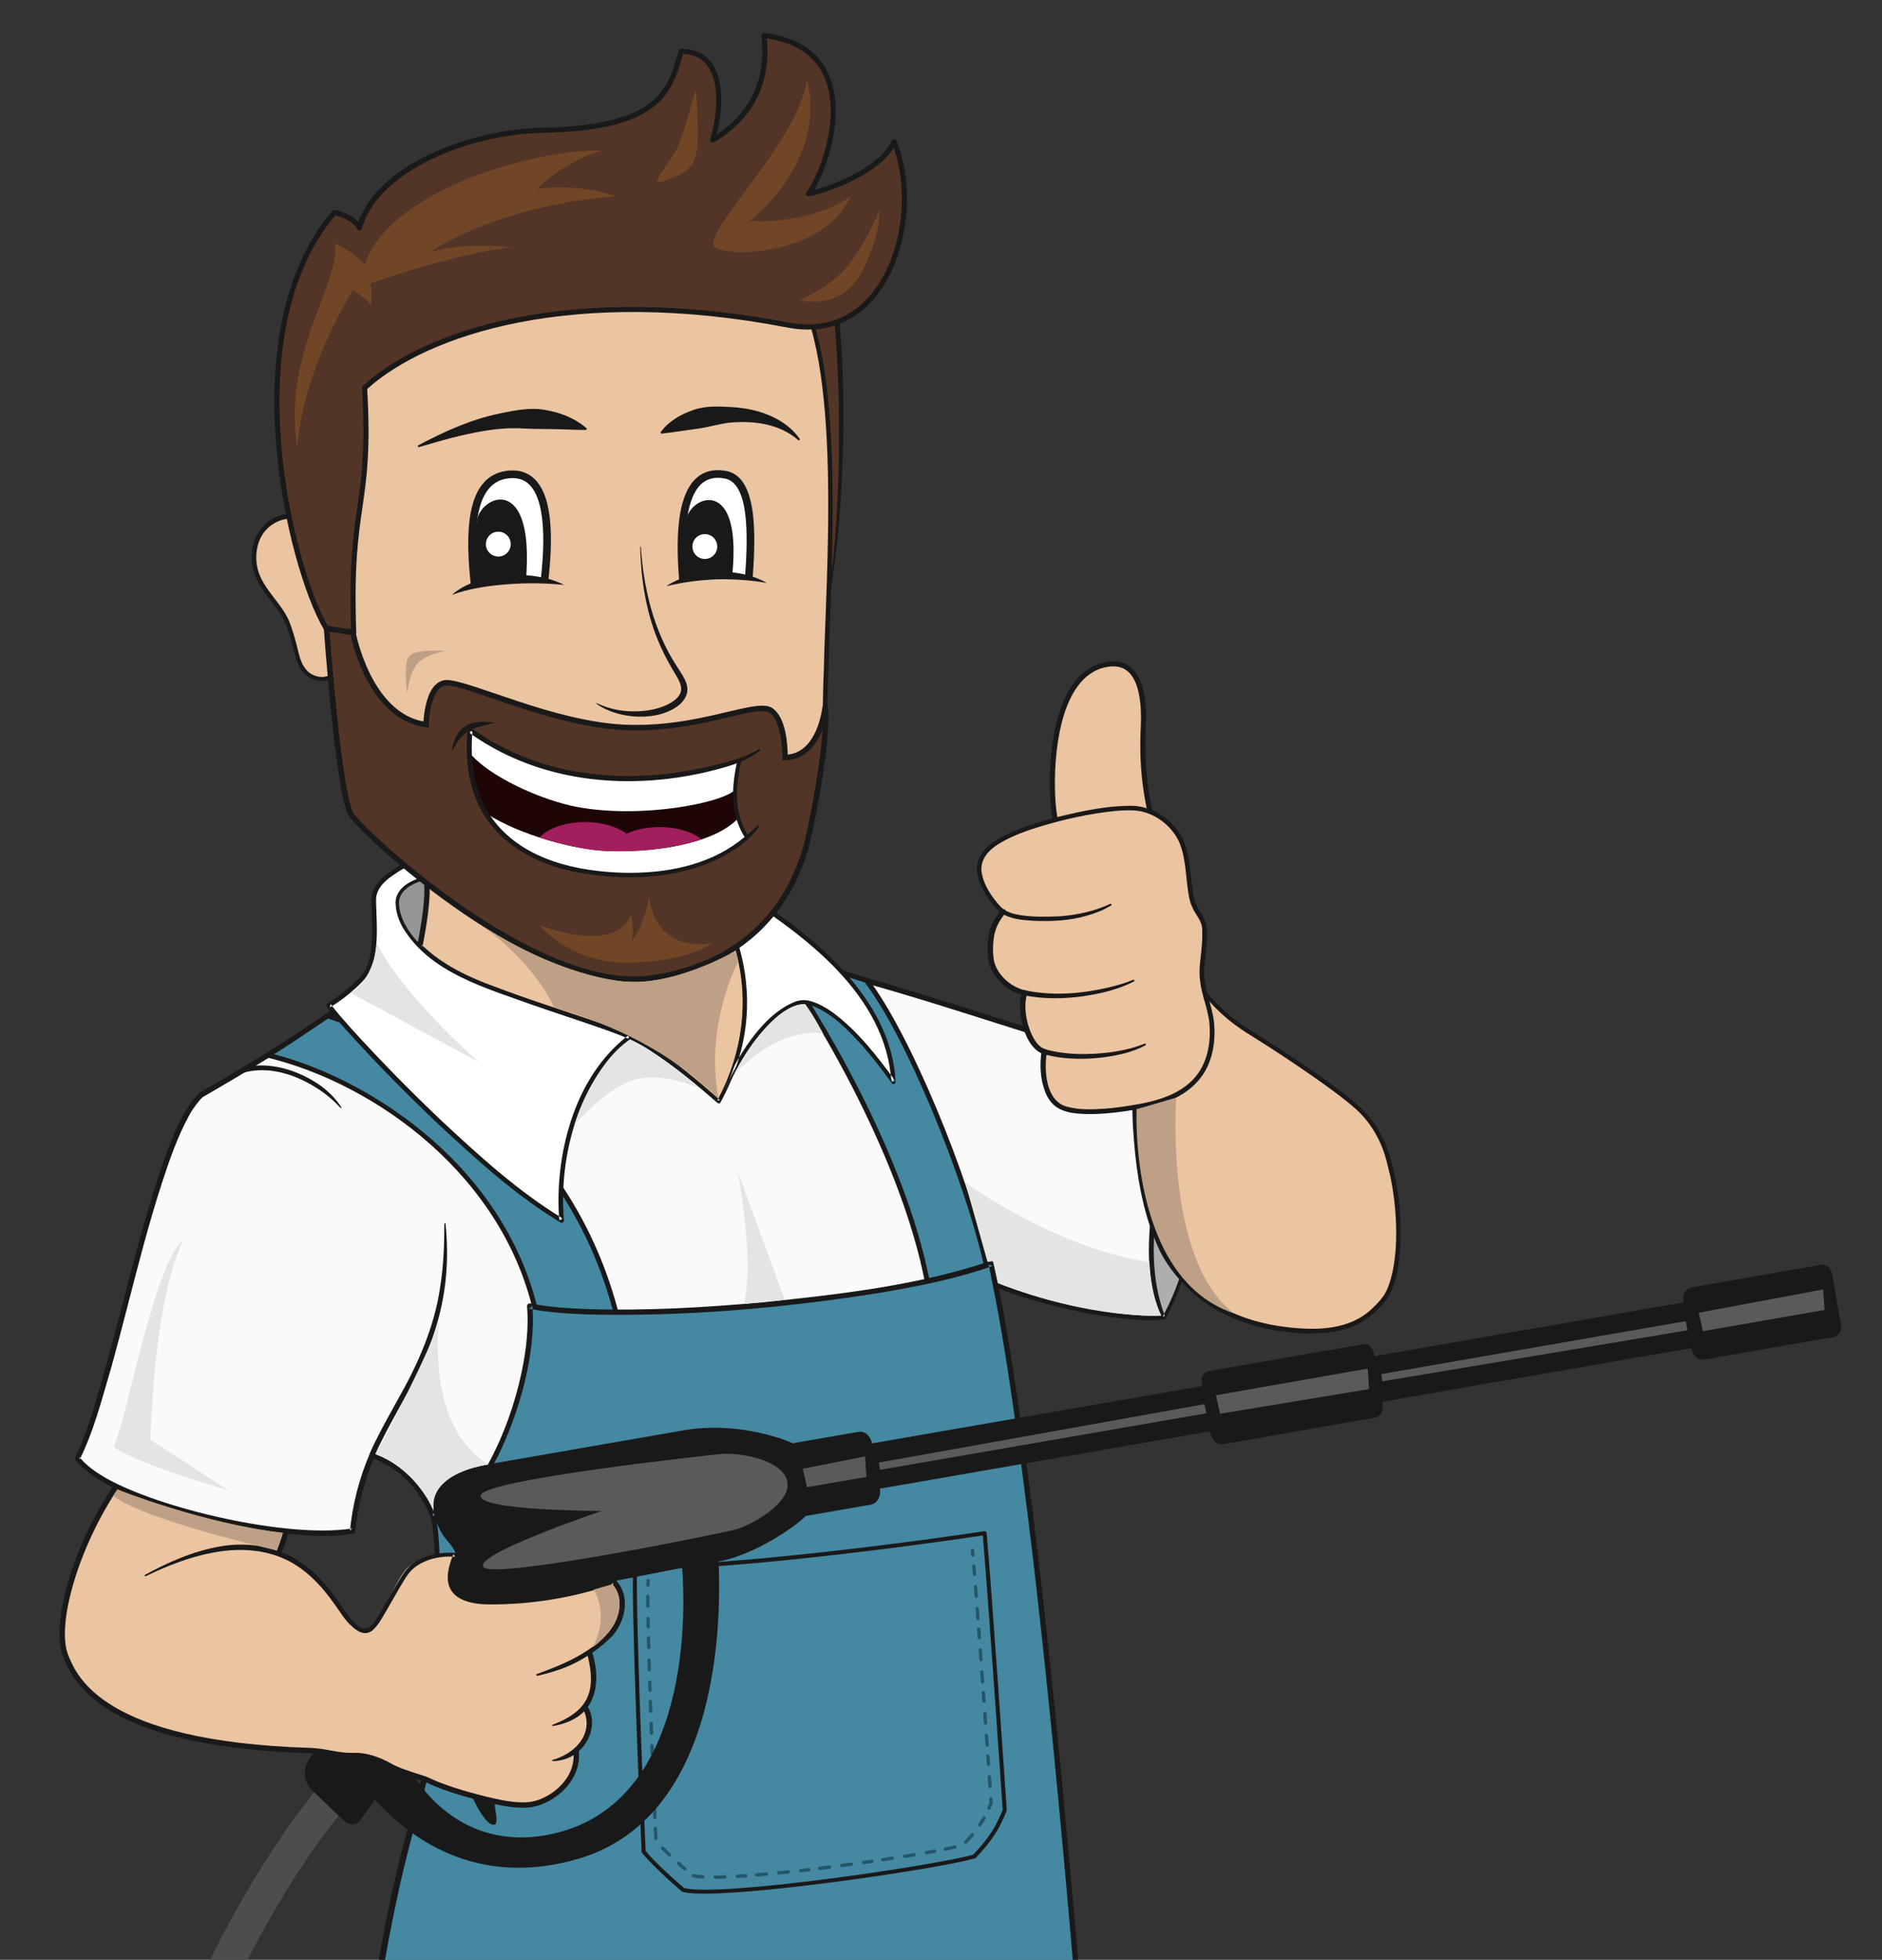
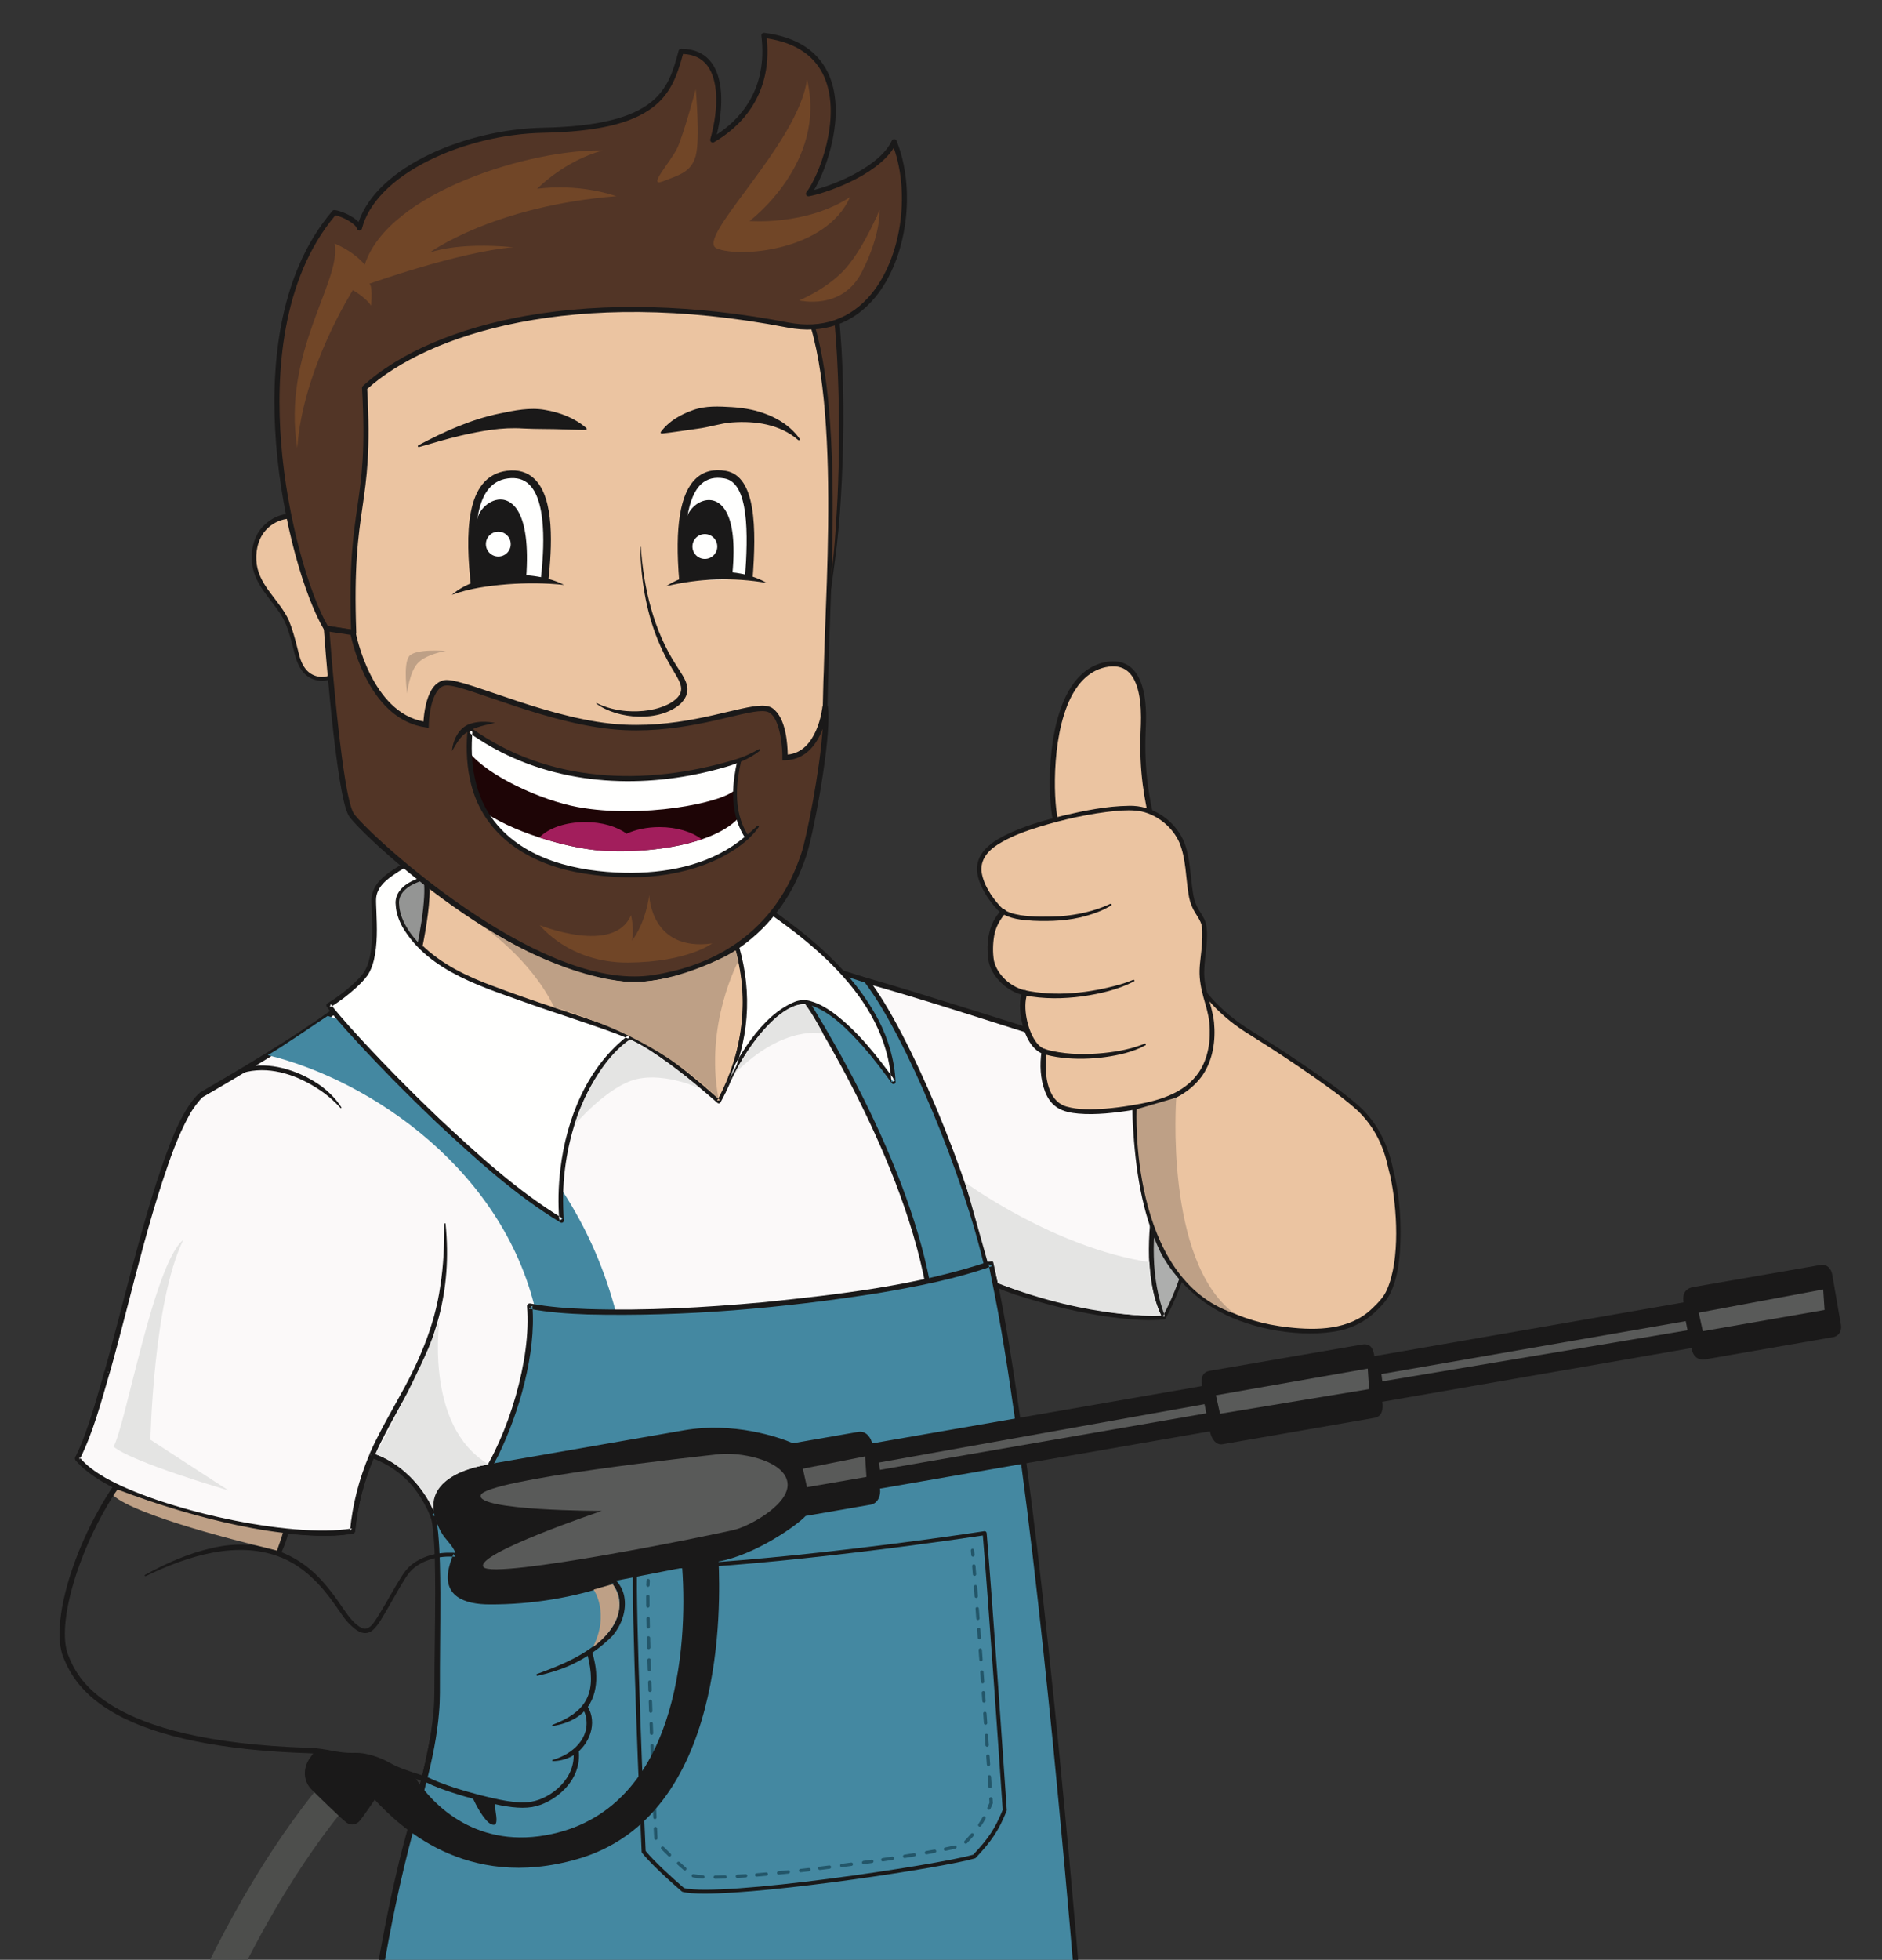
<svg xmlns="http://www.w3.org/2000/svg" width="344px" height="358px" viewBox="0 0 344 358" version="1.1">
  <rect x="0" y="0" width="344" height="358" fill="#333333" stroke="none" />
  <title>pression_test_final</title>
  <g id="Page-1" stroke="none" stroke-width="1" fill="none" fill-rule="evenodd">
    <g id="pression_test_final" transform="translate(-173, -51)">
      <path d="M354.979,285.635 C358.696,287.385 375.45,292.468 385.73,291.667 C394.261,275.664 392.019,258.165 391.362,247.667 C374.551,244.319 337.865,231.371 325.493,228.573 C283.678,219.121 241.645,230.642 233.975,235.822 C225.732,241.742 215.735,247.532 209.819,250.983 C201.234,258.311 193.634,305.118 187.181,317.421 C193.688,326.006 226.825,332.841 237.433,330.654 C237.967,325.267 239.295,320.849 240.985,316.865" id="Fill-1" fill="#FBF9F9" />
      <path d="M355.162,285.244 C359.978,287.211 365.11,288.487 370.181,289.641 C374.015,290.46 377.893,291.095 381.807,291.302 L383.757,291.355 L385.7,291.292 L385.398,291.49 C387.129,288.193 388.496,284.707 389.47,281.112 C391.432,273.9 391.88,266.367 391.59,258.918 C391.458,255.18 391.13,251.451 390.875,247.697 L391.267,248.146 C368.979,243.24 347.613,234.784 325.556,229.093 C317.854,227.357 309.974,226.274 302.094,225.774 C285.323,224.794 268.375,226.168 252.016,230.001 C246.091,231.502 240.004,233.016 234.642,235.987 C226.729,241.554 218.427,246.574 210.065,251.406 C209.436,251.945 208.146,253.632 207.594,254.724 C205.473,258.549 204.044,262.722 202.671,266.876 C197.656,282.252 194.715,298.26 189.387,313.546 C188.868,314.933 188.307,316.311 187.615,317.649 L187.572,317.126 C192.067,322.58 204.363,325.993 211.225,327.681 C217.659,329.181 224.221,330.303 230.827,330.55 C233.018,330.619 235.227,330.568 237.334,330.176 L236.948,330.606 C237.411,325.816 238.642,321.097 240.536,316.675 C240.642,316.426 240.929,316.31 241.177,316.416 C241.426,316.521 241.542,316.808 241.436,317.057 C240.514,319.231 239.738,321.463 239.149,323.745 C238.558,326.03 238.155,328.362 237.919,330.713 C237.897,330.928 237.735,331.096 237.533,331.133 C235.28,331.553 233.03,331.596 230.796,331.528 C219.647,331.211 193.9,326.256 186.792,317.717 C186.668,317.563 186.658,317.357 186.749,317.194 C188.066,314.614 188.995,311.817 189.889,309.054 C194.248,295.012 197.228,280.582 201.741,266.575 C203.318,261.932 205.899,253.758 209.573,250.561 C217.711,245.822 225.812,241.032 233.478,235.576 C233.885,235.295 234.348,235.005 234.788,234.77 C240.146,232.022 245.99,230.493 251.79,229.049 C268.251,225.192 285.283,223.812 302.154,224.798 C312.062,225.451 321.999,226.905 331.552,229.657 C343.935,233.243 356.187,237.319 368.526,241.024 C376.118,243.296 383.732,245.564 391.462,247.187 C391.683,247.234 391.837,247.422 391.851,247.637 C392.697,258.846 393.353,270.372 390.249,281.326 C389.242,284.97 387.837,288.504 386.062,291.843 C386.001,291.963 385.886,292.034 385.76,292.041 C383.098,292.267 380.438,292.11 377.812,291.818 C372.556,291.222 367.384,290.091 362.306,288.637 C359.749,287.881 357.243,287.124 354.794,286.027 C354.577,285.927 354.482,285.669 354.584,285.453 C354.685,285.234 354.946,285.141 355.162,285.244" id="Fill-2" fill="#1A1919" />
      <path d="M351.609,278.287 C354.663,281.668 356.63,301.809 358.882,321.851 C360.332,334.765 356.366,370.626 358.225,381.016 C339.415,389 285.389,406.826 248.425,385.719 C253.455,363.3 262.915,324.722 240.986,316.866" id="Fill-3" fill="#FBF9F9" />
      <path d="M351.972,277.959 C352.754,278.878 353.098,279.943 353.478,281.029 C353.821,282.078 354.09,283.135 354.336,284.196 C355.741,290.543 356.492,297.003 357.292,303.439 C358.046,309.851 358.778,316.335 359.459,322.759 C359.943,329.25 359.599,335.752 359.365,342.236 C359.006,350.859 358.464,359.478 358.261,368.101 C358.203,372.365 358.067,376.726 358.707,380.93 C358.748,381.158 358.622,381.38 358.417,381.466 C349.675,385.142 340.654,388.106 331.484,390.5 C313.174,395.194 293.956,397.746 275.12,395.062 C265.718,393.699 256.463,390.865 248.182,386.143 C247.991,386.035 247.902,385.815 247.948,385.611 C249.325,379.52 250.717,373.44 251.853,367.313 C254.157,354.1 257.51,333.407 248.304,322.362 C246.324,320.037 243.71,318.305 240.836,317.283 C240.606,317.201 240.486,316.947 240.568,316.716 C240.651,316.486 240.905,316.366 241.135,316.448 C245.694,318.011 249.487,321.451 251.65,325.738 C257.627,337.73 255.018,354.695 252.793,367.487 C251.66,373.64 250.27,379.737 248.902,385.826 L248.667,385.294 C252.746,387.613 257.075,389.485 261.54,390.937 C284.157,398.075 308.613,395.294 331.238,389.554 C340.357,387.173 349.347,384.219 358.035,380.566 L357.744,381.102 C357.086,376.762 357.223,372.433 357.283,368.08 C357.38,363.756 357.576,359.441 357.779,355.127 C358.193,344.381 359.154,333.587 358.484,322.844 C357.299,312.148 356.232,301.376 354.582,290.744 C354.053,287.575 353.515,284.391 352.549,281.334 C352.238,280.384 351.858,279.349 351.237,278.604 C351.058,278.402 351.077,278.092 351.28,277.914 C351.483,277.735 351.794,277.755 351.972,277.959" id="Fill-4" fill="#1A1919" />
      <path d="M253.601,217.536 C253.601,221.573 251.357,224.845 248.588,224.845 C245.82,224.845 243.576,221.573 243.576,217.536 C243.576,213.5 245.82,210.228 248.588,210.228 C251.357,210.228 253.601,213.5 253.601,217.536" id="Fill-5" fill="#949594" />
      <path d="M304.955,217.07 L250.944,211.77 C251.341,214.54 250.593,219.601 249.725,223.924 C252.263,226.431 256.089,228.926 261.512,231.007 C272.629,235.272 283.047,238.158 288.151,240.417 L288.164,240.423 C288.378,240.517 288.585,240.611 288.78,240.703 C293.228,242.818 299.789,248.14 304.382,252.223 C304.705,251.634 305.023,251.019 305.333,250.381 C309.247,242.303 311.762,230.343 304.955,217.07" id="Fill-6" fill="#EBC4A1" />
      <path d="M305.23,216.666 C309.702,224.888 310.821,234.862 308.214,243.859 C307.357,246.825 306.173,249.69 304.688,252.39 C304.583,252.584 304.312,252.63 304.148,252.48 C300.266,249.084 296.257,245.771 291.931,242.964 C289.774,241.528 287.463,240.486 285.026,239.625 C276.48,236.564 267.724,234.07 259.311,230.612 C255.695,229.04 252.235,227.049 249.381,224.272 C249.26,224.154 249.215,223.989 249.245,223.835 C249.832,220.849 250.354,217.838 250.529,214.804 C250.579,213.803 250.585,212.796 250.46,211.839 C250.421,211.57 250.61,211.319 250.88,211.285 C250.901,211.204 305.178,216.707 305.23,216.666 M304.681,217.475 L250.896,212.256 L251.428,211.701 C251.68,213.808 251.464,215.866 251.219,217.94 C250.96,219.984 250.606,222.009 250.205,224.021 L250.068,223.577 C253.733,227.169 258.49,229.433 263.276,231.18 C270.542,233.95 277.996,236.194 285.317,238.838 C286.541,239.288 287.751,239.771 288.949,240.328 C290.145,240.901 291.267,241.583 292.363,242.293 C296.721,245.163 300.715,248.509 304.61,251.96 C304.625,251.967 304.075,252.054 304.077,252.056 C309.226,242.714 310.318,231.399 306.361,221.429 C306.229,221.077 305.861,220.191 305.732,219.852 C305.372,219.053 305.009,218.295 304.681,217.475" id="Fill-7" fill="#1A1919" />
      <path d="M216.846,246.756 C216.805,246.434 216.858,246.416 217.012,246.268 C217.512,246.004 218.093,245.912 218.642,245.795 C223.137,245.043 228.17,246.821 231.785,249.455 C233.183,250.528 234.459,251.79 235.391,253.278 C235.419,253.323 235.405,253.382 235.361,253.411 C235.321,253.436 235.269,253.428 235.239,253.394 C234.08,252.112 232.78,250.993 231.356,250.057 C227.55,247.511 222.776,245.786 218.185,246.776 C217.877,246.833 217.594,246.968 217.289,247.017 C217.081,247.001 217.044,247.013 216.846,246.756" id="Fill-8" fill="#1A1919" />
      <path d="M254.439,274.545 C255.692,287.016 252.58,296.618 246.441,307.309 C245.069,309.8 243.695,312.271 242.442,314.816 C242.064,315.549 241.782,316.327 241.369,317.042 C241.301,317.14 241.276,317.257 241.081,317.301 C240.858,317.356 240.631,317.25 240.524,317.058 C240.43,316.886 240.504,316.788 240.535,316.671 C240.572,316.557 240.615,316.446 240.661,316.336 C240.951,315.682 241.251,315.029 241.567,314.388 C242.831,311.833 244.228,309.335 245.607,306.849 C249.348,300.299 252.462,293.357 253.491,285.84 C254.079,282.123 254.219,278.347 254.222,274.557 C254.22,274.496 254.27,274.446 254.331,274.446 C254.387,274.446 254.434,274.49 254.439,274.545" id="Fill-9" fill="#1A1919" />
      <path d="M391.362,247.666 C392.019,258.165 394.261,275.663 385.73,291.666 C379.988,279.381 386.259,256.743 391.362,247.666" id="Fill-10" fill="#ADAEAD" />
      <path d="M391.253,248.143 C391.25,248.26 391.268,248.371 391.294,248.458 C391.328,248.583 391.375,248.629 391.342,248.729 C391.227,248.961 390.941,249.531 390.818,249.775 C387.915,255.96 385.994,262.599 384.811,269.32 C383.565,276.689 383.239,284.476 385.973,291.554 C385.973,291.553 385.494,291.542 385.494,291.541 C392.316,279.058 392.361,264.323 391.09,250.507 L390.979,249.103 L390.951,248.752 C390.928,248.572 390.977,248.543 391.094,248.406 C391.15,248.339 391.208,248.247 391.253,248.143 M391.472,247.189 C391.701,247.62 391.91,248.182 391.911,248.687 L391.934,249.037 C393.063,263.905 393.104,278.231 385.966,291.792 C385.911,291.922 385.764,291.983 385.635,291.929 C385.563,291.9 385.52,291.844 385.488,291.78 C382.126,285.341 382.788,276.155 383.888,269.165 C385.045,262.341 386.953,255.606 389.935,249.346 L390.259,248.702 L390.42,248.38 C390.629,247.914 391.073,247.48 391.472,247.189" id="Fill-11" fill="#1A1919" />
      <path d="M353.522,283.082 C349.805,266.148 338.791,239.708 331.354,230.107 C329.604,229.519 319.692,226.337 314.371,224.965 C320.896,233.697 338.158,261.646 342.641,285.871 L353.522,283.082" id="Fill-12" fill="#4488A1" />
      <path d="M315.478,225.721 C321.948,234.716 338.398,261.313 342.991,285.32 L352.993,282.757 C349.166,265.711 338.412,240.037 331.084,230.488 C329.257,229.879 320.834,227.179 315.478,225.721 M342.642,286.317 C342.557,286.317 342.474,286.293 342.4,286.247 C342.297,286.18 342.225,286.073 342.202,285.952 C337.583,260.999 319.858,233.055 314.014,225.233 C313.9,225.081 313.895,224.874 314,224.717 C314.105,224.56 314.3,224.486 314.482,224.533 C319.818,225.909 329.854,229.132 331.497,229.685 C331.58,229.713 331.653,229.765 331.707,229.835 C339.159,239.455 350.181,265.782 353.958,282.986 C354.011,283.221 353.866,283.454 353.634,283.514 L342.752,286.303 C342.716,286.312 342.679,286.317 342.642,286.317" id="Fill-13" fill="#1A1919" />
      <path d="M221.95,243.751 C240.803,248.304 265.704,265.036 271.2,291.811 L285.991,292.341 C278.345,260.607 254.062,243.246 232.89,236.576 C230.109,238.405 225.286,241.77 221.95,243.751" id="Fill-14" fill="#4488A1" />
-       <path d="M271.565,291.377 L285.417,291.874 C275.906,253.602 243.161,240.318 232.958,237.066 C232.175,237.583 231.235,238.217 230.244,238.885 C228.02,240.385 225.32,242.206 223.095,243.579 C233.098,246.197 243.531,251.819 251.878,259.112 C262.196,268.127 268.998,279.278 271.565,291.377 M285.991,292.787 C285.986,292.787 285.98,292.787 285.975,292.787 L271.184,292.257 C270.978,292.249 270.804,292.102 270.762,291.9 C265.435,265.946 241.671,248.972 221.845,244.185 C221.669,244.142 221.536,243.997 221.509,243.817 C221.482,243.638 221.566,243.46 221.722,243.367 C224.065,241.975 227.214,239.852 229.744,238.145 C230.814,237.424 231.824,236.743 232.645,236.203 C232.757,236.13 232.896,236.11 233.024,236.15 C241.324,238.765 253.577,244.112 264.819,254.735 C275.619,264.941 282.888,277.558 286.425,292.236 C286.458,292.372 286.425,292.515 286.337,292.623 C286.252,292.727 286.125,292.787 285.991,292.787" id="Fill-15" fill="#1A1919" />
      <path d="M397.06,767.116 L394.523,761.553 C414.47,752.461 429.158,742.285 438.183,731.309 C445.83,722.006 449.063,712.306 447.534,703.256 C446.083,694.663 440.506,686.863 431.403,680.699 C421.978,674.313 409.622,670.252 395.672,668.951 C368.925,666.457 333.871,665.026 299.498,665.026 C290.282,665.026 275.933,664.477 259.909,661.856 C244.515,659.339 231.344,655.523 220.761,650.516 C204.342,642.747 192.146,628.574 184.513,608.392 C177.231,589.142 175.704,568.501 175.704,554.576 C175.704,537.681 179.775,505.235 188.874,470.838 C196.48,442.075 210.248,402.226 232.633,375.726 L237.304,379.672 C197.784,426.455 181.817,522.434 181.817,554.576 C181.817,575.848 185.867,627.242 223.375,644.99 C250.68,657.91 288.543,658.914 299.498,658.914 C334.052,658.914 369.313,660.353 396.239,662.864 C427.032,665.734 450.069,681.558 453.563,702.238 C455.396,713.085 451.711,724.479 442.905,735.19 C433.284,746.893 417.86,757.634 397.06,767.116" id="Fill-16" fill="#4D4E4C" />
      <path d="M233.284,539.21 C229.123,546.647 221.303,566.933 220.264,569.504 C220.646,578.089 221.905,583.83 223.873,592.415 C230.927,603.57 253.893,605.375 265.959,601.529 C268.729,593.728 274.053,585.489 276.823,582.281 C276.386,579.656 276.386,576.886 279.01,561.502 C280.885,550.514 296.969,520.594 308.584,501.044 C311.746,510.83 316.85,542.983 313.132,560.554 C316.631,566.824 319.328,578.235 321.661,585.27 C330.01,592.251 352.539,594.748 361.615,587.02 C365.262,578.563 367.521,575.355 371.021,571.563 C369.636,570.178 368.178,566.678 365.187,562.992 L354.544,571.855 C358.99,568.282 371.459,557.783 374.958,554.43 C373.136,550.201 370.438,541.015 368.949,535.415 L365.007,545.827 C379.113,513.455 376.216,473.619 375.121,459.293 C374.155,458.48 374.117,458.643 373.153,457.769 C371.165,423.158 362.709,320.537 354.179,281.824 C334.858,288.896 285.292,292.783 269.824,289.589 C271.136,301.546 262.117,328.339 251.946,327.465 C253.585,330.855 252.835,350.358 252.909,359.69 C252.982,369.023 249.852,378.352 247.503,387.195 C234.974,434.385 232.129,519.798 233.661,559.169" id="Fill-21" fill="#4488A1" />
      <path d="M233.455,559.177 C232.104,539.747 232.841,520.249 233.453,500.805 C234.225,481.356 235.49,461.923 237.568,442.565 C238.464,434.157 239.578,425.593 240.861,417.224 C242.173,408.896 243.743,400.314 245.7,392.117 C247.877,382.674 251.358,373.48 252.227,363.796 C252.339,362.599 252.388,361.397 252.398,360.195 C252.404,354.152 252.543,347.988 252.547,341.963 C252.507,337.737 252.584,333.48 251.989,329.294 C251.895,328.715 251.769,328.121 251.559,327.651 C251.426,327.369 251.659,327.016 251.975,327.037 C255.728,327.244 258.471,324.035 260.491,321.234 C265.903,313.318 270.16,299.21 269.338,289.645 C269.299,289.325 269.604,289.041 269.923,289.11 C273.357,289.775 276.902,290.001 280.434,290.131 C291.06,290.458 301.704,289.859 312.29,288.906 C326.332,287.46 340.578,285.866 354.011,281.365 C354.283,281.258 354.603,281.427 354.657,281.719 L355.744,287.144 C356.573,291.286 357.455,296.585 358.113,300.762 C361.602,323.486 364.129,346.441 366.423,369.305 C369.295,398.624 371.83,427.971 373.643,457.378 C373.658,457.647 373.453,457.88 373.183,457.896 C372.913,457.912 372.682,457.707 372.665,457.437 C370.854,428.052 368.32,398.703 365.45,369.402 C363.157,346.553 360.634,323.619 357.146,300.914 C356.489,296.748 355.613,291.465 354.784,287.332 L353.701,281.929 L354.347,282.283 C347.598,284.662 340.579,286.019 333.551,287.209 C315.989,289.973 298.186,291.535 280.399,291.109 C276.838,290.976 273.27,290.754 269.725,290.068 L270.31,289.535 C271.022,298.203 267.885,309.075 264.087,316.852 C261.81,321.305 257.672,328.245 251.909,327.892 L252.331,327.278 C252.846,328.506 252.934,329.716 253.086,330.987 C253.427,334.638 253.457,338.303 253.485,341.96 C253.506,348.002 253.385,354.157 253.406,360.199 C253.4,361.428 253.355,362.658 253.245,363.882 C252.538,372.433 249.736,380.596 247.654,388.844 C243.204,406.472 240.713,424.64 238.748,442.692 C235.19,476.519 233.702,510.568 233.86,544.579 C233.867,549.438 233.881,554.297 233.867,559.161 C233.867,559.274 233.774,559.367 233.66,559.367 C233.553,559.367 233.464,559.283 233.455,559.177" id="Fill-22" fill="#1A1919" />
      <path d="M298.032,395.896 C304.792,397.581 344.218,391.725 350.892,389.793 C353.74,386.756 354.866,385.044 356.28,381.611 C355.775,374.146 353.607,342.753 352.644,331.487 C337.125,333.827 302.169,338.25 289.454,337.503 C289.133,344.496 290.706,383.097 291.01,389.111 C292.485,390.922 295.578,393.779 298.032,395.896 M301.79,396.911 C299.994,396.911 298.605,396.811 297.762,396.583 C297.708,396.569 297.66,396.542 297.618,396.507 C295.086,394.329 291.852,391.338 290.364,389.479 C290.315,389.418 290.288,389.344 290.284,389.267 C290.049,384.709 288.314,343.334 288.742,337.088 C288.749,336.991 288.793,336.901 288.867,336.837 C288.939,336.773 289.036,336.739 289.133,336.747 C300.363,337.523 333.835,333.599 352.921,330.703 C353.02,330.689 353.124,330.715 353.202,330.778 C353.282,330.84 353.333,330.933 353.342,331.034 C354.291,341.994 356.518,374.25 357.02,381.647 C357.022,381.703 357.014,381.759 356.991,381.812 C355.528,385.381 354.316,387.221 351.358,390.368 C351.313,390.415 351.258,390.45 351.195,390.468 C345.566,392.146 314.112,396.911 301.79,396.911" id="Fill-29" fill="#1A1919" />
      <path d="M350.832,335.366 C350.676,335.366 350.541,335.246 350.528,335.087 C350.502,334.791 350.479,334.506 350.453,334.236 C350.438,334.068 350.563,333.919 350.731,333.904 C350.901,333.894 351.048,334.013 351.063,334.181 C351.087,334.452 351.111,334.737 351.138,335.034 C351.151,335.202 351.027,335.35 350.859,335.365 C350.85,335.366 350.842,335.366 350.832,335.366" id="Fill-42" fill="#235669" />
      <path d="M351.122,338.882 C350.965,338.882 350.83,338.761 350.817,338.601 C350.776,338.078 350.735,337.575 350.695,337.094 C350.682,336.926 350.808,336.778 350.976,336.764 C351.146,336.753 351.291,336.876 351.306,337.044 C351.345,337.526 351.386,338.029 351.428,338.552 C351.44,338.72 351.315,338.868 351.147,338.881 C351.139,338.882 351.131,338.882 351.122,338.882 M351.438,342.902 C351.28,342.902 351.146,342.78 351.134,342.62 L350.997,340.862 C350.983,340.693 351.109,340.546 351.277,340.533 C351.448,340.518 351.594,340.645 351.606,340.814 L351.743,342.573 C351.757,342.741 351.631,342.888 351.463,342.901 C351.454,342.902 351.446,342.902 351.438,342.902" id="Fill-43" fill="#235669" />
      <path d="M291.42,344.69 C291.253,344.69 291.116,344.555 291.114,344.387 C291.108,343.75 291.104,343.157 291.104,342.617 C291.103,342.448 291.24,342.312 291.409,342.312 C291.578,342.312 291.715,342.448 291.715,342.617 C291.715,343.155 291.719,343.746 291.726,344.381 C291.727,344.55 291.592,344.688 291.423,344.69 L291.42,344.69 Z M351.746,346.935 C351.587,346.935 351.453,346.813 351.441,346.651 L351.309,344.891 C351.295,344.723 351.421,344.575 351.589,344.563 C351.762,344.545 351.904,344.675 351.917,344.844 L352.051,346.605 C352.063,346.773 351.938,346.92 351.77,346.934 C351.761,346.934 351.753,346.935 351.746,346.935 L351.746,346.935 Z M291.482,348.479 C291.317,348.479 291.18,348.346 291.177,348.18 C291.166,347.658 291.156,347.152 291.147,346.665 C291.144,346.496 291.279,346.356 291.447,346.353 L291.453,346.353 C291.619,346.353 291.756,346.486 291.759,346.653 C291.767,347.142 291.777,347.646 291.788,348.167 C291.792,348.336 291.658,348.476 291.489,348.479 L291.482,348.479 Z M352.009,350.457 C351.852,350.457 351.717,350.334 351.705,350.173 L351.592,348.665 C351.58,348.496 351.706,348.35 351.874,348.336 C352.039,348.318 352.189,348.45 352.202,348.618 L352.314,350.128 C352.327,350.296 352.201,350.443 352.032,350.456 C352.025,350.457 352.018,350.457 352.009,350.457 L352.009,350.457 Z M291.574,352.267 C291.409,352.267 291.273,352.134 291.268,351.968 C291.252,351.366 291.237,350.776 291.223,350.201 C291.219,350.032 291.352,349.893 291.521,349.887 C291.689,349.881 291.83,350.018 291.834,350.186 C291.848,350.761 291.863,351.351 291.88,351.952 C291.884,352.122 291.751,352.261 291.582,352.267 L291.574,352.267 Z M352.307,354.48 C352.147,354.48 352.014,354.357 352.001,354.197 L351.872,352.438 C351.86,352.27 351.986,352.124 352.154,352.11 C352.328,352.099 352.469,352.226 352.482,352.394 L352.611,354.152 C352.623,354.32 352.497,354.467 352.329,354.479 C352.321,354.48 352.313,354.48 352.307,354.48 L352.307,354.48 Z M291.69,356.304 C291.525,356.304 291.39,356.173 291.385,356.008 L291.332,354.241 C291.327,354.072 291.46,353.932 291.628,353.927 C291.631,353.926 291.634,353.926 291.638,353.926 C291.802,353.926 291.938,354.059 291.943,354.224 L291.996,355.989 C292.001,356.158 291.868,356.299 291.699,356.304 C291.696,356.304 291.693,356.304 291.69,356.304 L291.69,356.304 Z M352.601,358.509 C352.441,358.509 352.308,358.386 352.295,358.226 L352.167,356.461 C352.154,356.293 352.281,356.147 352.449,356.134 C352.623,356.125 352.765,356.25 352.777,356.417 L352.905,358.182 C352.917,358.351 352.79,358.497 352.622,358.508 C352.614,358.509 352.607,358.509 352.601,358.509 L352.601,358.509 Z M291.811,360.089 C291.647,360.089 291.511,359.959 291.506,359.793 L291.456,358.28 C291.451,358.111 291.583,357.97 291.752,357.964 C291.916,357.952 292.061,358.091 292.067,358.26 L292.116,359.773 C292.122,359.942 291.99,360.083 291.821,360.089 C291.818,360.089 291.814,360.089 291.811,360.089 L291.811,360.089 Z M352.854,362.032 C352.696,362.032 352.562,361.909 352.55,361.749 L352.441,360.238 C352.43,360.07 352.556,359.924 352.725,359.912 C352.891,359.899 353.039,360.026 353.051,360.194 L353.16,361.705 C353.172,361.874 353.045,362.02 352.877,362.031 C352.869,362.032 352.862,362.032 352.854,362.032 L352.854,362.032 Z M291.941,363.877 C291.777,363.877 291.641,363.748 291.635,363.583 L291.574,361.813 C291.568,361.645 291.7,361.502 291.869,361.497 C292.035,361.49 292.179,361.624 292.185,361.792 L292.246,363.562 C292.252,363.729 292.12,363.872 291.952,363.877 C291.948,363.877 291.944,363.877 291.941,363.877 L291.941,363.877 Z M353.144,366.059 C352.984,366.059 352.851,365.937 352.838,365.775 L352.712,364.013 C352.7,363.845 352.827,363.698 352.995,363.687 C353.167,363.676 353.311,363.801 353.322,363.969 L353.448,365.731 C353.46,365.899 353.333,366.045 353.165,366.059 C353.157,366.059 353.15,366.059 353.144,366.059 L353.144,366.059 Z M292.086,367.914 C291.923,367.914 291.787,367.783 291.781,367.618 L291.716,365.854 C291.71,365.685 291.842,365.542 292.01,365.537 C292.178,365.524 292.321,365.662 292.327,365.831 L292.392,367.596 C292.398,367.765 292.267,367.906 292.098,367.914 C292.094,367.914 292.09,367.914 292.086,367.914 L292.086,367.914 Z M353.43,370.086 C353.271,370.086 353.136,369.963 353.125,369.802 L353,368.041 C352.988,367.873 353.114,367.726 353.283,367.713 C353.455,367.705 353.599,367.829 353.61,367.998 L353.735,369.759 C353.747,369.927 353.62,370.073 353.451,370.085 C353.444,370.086 353.438,370.086 353.43,370.086 L353.43,370.086 Z M292.23,371.697 C292.066,371.697 291.931,371.568 291.925,371.403 L291.867,369.891 C291.86,369.721 291.992,369.58 292.16,369.573 C292.322,369.565 292.471,369.697 292.477,369.866 L292.536,371.379 C292.542,371.548 292.411,371.69 292.242,371.697 C292.238,371.697 292.234,371.697 292.23,371.697 L292.23,371.697 Z M353.68,373.61 C353.521,373.61 353.385,373.487 353.374,373.326 L353.268,371.816 C353.255,371.647 353.382,371.501 353.551,371.489 C353.716,371.478 353.865,371.604 353.877,371.773 L353.984,373.283 C353.995,373.452 353.869,373.599 353.7,373.61 C353.693,373.61 353.687,373.61 353.68,373.61 L353.68,373.61 Z M292.379,375.481 C292.216,375.481 292.08,375.353 292.073,375.188 L292.003,373.422 C291.997,373.253 292.128,373.111 292.297,373.104 C292.461,373.09 292.607,373.229 292.614,373.398 L292.684,375.164 C292.691,375.333 292.56,375.475 292.391,375.481 C292.387,375.481 292.383,375.481 292.379,375.481 L292.379,375.481 Z M353.961,377.64 C353.802,377.64 353.668,377.517 353.657,377.355 L353.533,375.592 C353.521,375.424 353.648,375.278 353.817,375.267 C353.987,375.255 354.131,375.381 354.144,375.549 L354.268,377.313 C354.278,377.48 354.151,377.627 353.983,377.638 C353.977,377.64 353.968,377.64 353.961,377.64 L353.961,377.64 Z M292.544,379.52 C292.381,379.52 292.245,379.391 292.238,379.227 L292.166,377.459 C292.159,377.292 292.29,377.148 292.459,377.142 C292.628,377.138 292.77,377.267 292.776,377.435 L292.849,379.201 C292.856,379.369 292.725,379.512 292.557,379.52 C292.552,379.52 292.548,379.52 292.544,379.52 L292.544,379.52 Z M353.766,381.587 C353.724,381.587 353.681,381.58 353.641,381.562 C353.486,381.492 353.417,381.312 353.486,381.157 C353.61,380.881 353.734,380.592 353.861,380.291 L353.815,379.624 C353.803,379.455 353.931,379.309 354.099,379.296 C354.265,379.282 354.413,379.413 354.425,379.581 L354.477,380.32 C354.479,380.367 354.471,380.416 354.453,380.459 C354.315,380.792 354.18,381.106 354.044,381.407 C353.993,381.521 353.881,381.587 353.766,381.587 L353.766,381.587 Z M292.705,383.305 C292.542,383.305 292.407,383.177 292.4,383.013 L292.334,381.499 C292.327,381.33 292.458,381.188 292.627,381.18 C292.796,381.17 292.938,381.303 292.945,381.473 L293.011,382.986 C293.018,383.155 292.887,383.298 292.718,383.305 C292.714,383.305 292.709,383.305 292.705,383.305 L292.705,383.305 Z M352.08,384.679 C352.021,384.679 351.961,384.663 351.909,384.627 C351.77,384.532 351.732,384.342 351.827,384.202 C352.104,383.794 352.356,383.38 352.604,382.938 C352.686,382.791 352.871,382.738 353.019,382.819 C353.166,382.901 353.219,383.087 353.137,383.235 C352.882,383.693 352.619,384.123 352.334,384.545 C352.274,384.632 352.178,384.679 352.08,384.679 L352.08,384.679 Z M292.878,387.094 C292.716,387.094 292.581,386.967 292.573,386.803 C292.55,386.354 292.522,385.755 292.489,385.034 C292.482,384.865 292.612,384.723 292.781,384.714 C292.941,384.704 293.092,384.837 293.1,385.006 C293.133,385.728 293.161,386.323 293.183,386.773 C293.192,386.942 293.062,387.085 292.893,387.094 C292.888,387.094 292.883,387.094 292.878,387.094 L292.878,387.094 Z M349.53,387.794 C349.455,387.794 349.38,387.767 349.321,387.711 C349.198,387.596 349.191,387.403 349.307,387.279 C349.748,386.808 350.129,386.38 350.471,385.977 C350.58,385.848 350.773,385.832 350.902,385.94 C351.031,386.049 351.047,386.242 350.938,386.372 C350.589,386.783 350.201,387.216 349.753,387.697 C349.693,387.761 349.612,387.794 349.53,387.794 L349.53,387.794 Z M345.812,389.084 C345.668,389.084 345.54,388.983 345.511,388.838 C345.479,388.673 345.585,388.511 345.751,388.479 C346.397,388.349 346.978,388.226 347.474,388.112 C347.637,388.075 347.802,388.178 347.839,388.342 C347.877,388.507 347.774,388.671 347.609,388.708 C347.107,388.823 346.523,388.947 345.871,389.079 C345.852,389.083 345.83,389.084 345.812,389.084 L345.812,389.084 Z M342.334,389.734 C342.188,389.734 342.06,389.63 342.033,389.482 C342.004,389.315 342.115,389.157 342.281,389.127 C342.798,389.037 343.295,388.946 343.771,388.858 C343.936,388.827 344.096,388.938 344.126,389.104 C344.157,389.271 344.047,389.429 343.881,389.46 C343.404,389.548 342.906,389.638 342.387,389.729 C342.369,389.733 342.352,389.734 342.334,389.734 L342.334,389.734 Z M295.371,390.14 C295.295,390.14 295.218,390.111 295.159,390.054 C294.692,389.608 294.267,389.188 293.897,388.805 C293.779,388.684 293.782,388.49 293.903,388.373 C294.025,388.255 294.218,388.258 294.335,388.379 C294.701,388.756 295.12,389.171 295.582,389.613 C295.704,389.729 295.708,389.923 295.591,390.045 C295.531,390.108 295.451,390.14 295.371,390.14 L295.371,390.14 Z M338.35,390.403 C338.202,390.403 338.072,390.297 338.048,390.146 C338.021,389.98 338.134,389.823 338.301,389.796 C338.897,389.7 339.479,389.604 340.044,389.51 C340.212,389.486 340.368,389.595 340.396,389.761 C340.423,389.928 340.312,390.085 340.145,390.113 C339.578,390.208 338.996,390.303 338.399,390.4 C338.382,390.402 338.366,390.403 338.35,390.403 L338.35,390.403 Z M334.358,391.023 C334.209,391.023 334.079,390.915 334.057,390.763 C334.031,390.596 334.146,390.44 334.313,390.416 C334.904,390.326 335.486,390.238 336.059,390.149 C336.225,390.125 336.381,390.238 336.407,390.405 C336.434,390.571 336.318,390.729 336.152,390.753 C335.579,390.842 334.995,390.932 334.404,391.02 C334.389,391.022 334.373,391.023 334.358,391.023 L334.358,391.023 Z M330.86,391.532 C330.711,391.532 330.58,391.422 330.559,391.27 C330.535,391.103 330.651,390.947 330.818,390.924 C331.321,390.854 331.821,390.781 332.316,390.709 C332.483,390.685 332.639,390.801 332.662,390.968 C332.688,391.135 332.571,391.291 332.404,391.314 C331.908,391.386 331.407,391.458 330.904,391.529 C330.89,391.531 330.875,391.532 330.86,391.532 L330.86,391.532 Z M326.859,392.081 C326.708,392.081 326.577,391.968 326.558,391.814 C326.534,391.647 326.652,391.493 326.82,391.471 C327.405,391.394 327.989,391.315 328.569,391.236 C328.737,391.212 328.892,391.331 328.913,391.499 C328.937,391.666 328.819,391.819 328.652,391.842 C328.07,391.921 327.486,392 326.9,392.077 C326.886,392.08 326.873,392.081 326.859,392.081 L326.859,392.081 Z M322.851,392.591 C322.698,392.591 322.566,392.478 322.547,392.322 C322.527,392.155 322.646,392.002 322.813,391.982 C323.398,391.91 323.984,391.837 324.569,391.762 C324.736,391.74 324.89,391.86 324.911,392.027 C324.933,392.195 324.813,392.349 324.646,392.369 C324.061,392.443 323.474,392.517 322.889,392.588 C322.875,392.59 322.863,392.591 322.851,392.591 L322.851,392.591 Z M298.165,392.689 C298.093,392.689 298.021,392.665 297.963,392.613 C297.591,392.288 297.21,391.948 296.83,391.605 C296.705,391.492 296.695,391.298 296.808,391.173 C296.921,391.047 297.114,391.039 297.239,391.151 C297.618,391.492 297.996,391.83 298.366,392.153 C298.493,392.265 298.506,392.458 298.395,392.584 C298.334,392.653 298.25,392.689 298.165,392.689 L298.165,392.689 Z M319.341,393.004 C319.188,393.004 319.056,392.89 319.037,392.733 C319.02,392.565 319.14,392.415 319.308,392.396 C319.807,392.338 320.308,392.281 320.811,392.223 C320.977,392.202 321.13,392.322 321.149,392.49 C321.169,392.658 321.049,392.81 320.881,392.83 C320.377,392.888 319.875,392.946 319.376,393.002 C319.364,393.004 319.353,393.004 319.341,393.004 L319.341,393.004 Z M315.325,393.435 C315.17,393.435 315.037,393.316 315.021,393.159 C315.005,392.99 315.127,392.841 315.295,392.824 C315.874,392.767 316.459,392.707 317.051,392.644 C317.215,392.625 317.369,392.747 317.387,392.915 C317.405,393.083 317.283,393.233 317.115,393.251 C316.523,393.314 315.937,393.375 315.356,393.433 C315.346,393.434 315.335,393.435 315.325,393.435 L315.325,393.435 Z M311.303,393.803 C311.146,393.803 311.012,393.683 310.998,393.522 C310.984,393.354 311.109,393.208 311.278,393.192 C311.853,393.146 312.439,393.094 313.036,393.041 C313.202,393.026 313.353,393.148 313.368,393.316 C313.383,393.485 313.259,393.633 313.091,393.649 C312.492,393.704 311.904,393.754 311.328,393.802 C311.32,393.803 311.312,393.803 311.303,393.803 L311.303,393.803 Z M307.777,394.057 C307.617,394.057 307.482,393.932 307.473,393.77 C307.462,393.601 307.591,393.456 307.759,393.445 C308.248,393.417 308.752,393.384 309.269,393.348 C309.437,393.334 309.582,393.462 309.594,393.63 C309.606,393.799 309.479,393.945 309.311,393.958 C308.792,393.993 308.287,394.026 307.795,394.057 C307.789,394.057 307.783,394.057 307.777,394.057 L307.777,394.057 Z M301.472,394.166 C301.466,394.166 301.46,394.165 301.454,394.165 C300.71,394.122 300.104,394.046 299.654,393.941 C299.489,393.903 299.387,393.739 299.425,393.574 C299.463,393.41 299.628,393.31 299.792,393.346 C300.209,393.442 300.78,393.512 301.49,393.554 C301.658,393.564 301.787,393.708 301.777,393.877 C301.767,394.04 301.633,394.166 301.472,394.166 L301.472,394.166 Z M303.74,394.209 C303.572,394.209 303.435,394.074 303.434,393.907 C303.432,393.738 303.568,393.6 303.737,393.599 C304.277,393.593 304.869,393.58 305.496,393.557 C305.664,393.544 305.806,393.683 305.812,393.851 C305.818,394.02 305.687,394.162 305.518,394.167 C304.886,394.19 304.289,394.205 303.742,394.209 L303.74,394.209 L303.74,394.209 Z" id="Fill-44" fill="#235669" />
      <path d="M291.433,340.881 C291.429,340.881 291.426,340.881 291.423,340.881 C291.254,340.876 291.122,340.735 291.126,340.567 C291.136,340.225 291.149,339.934 291.166,339.701 C291.176,339.531 291.321,339.404 291.491,339.417 C291.659,339.428 291.787,339.573 291.775,339.743 C291.759,339.966 291.748,340.25 291.737,340.584 C291.733,340.75 291.598,340.881 291.433,340.881" id="Fill-45" fill="#235669" />
-       <path d="M285.072,339.854 C279.389,341.851 271.428,343.65 262.606,343.614 C253.784,343.578 254.809,338.802 256.306,335.031 C252.786,334.715 249.655,335.849 247.714,337.216 C245.769,338.586 242.738,346.603 241.17,348.207 C239.603,349.811 238.584,348.477 237.27,347.478 C235.01,345.761 231.828,337.904 223.797,334.881 L223.798,334.88 C224.149,333.961 225.532,331.292 225.532,328.376 L194.265,322.49 C186.853,333.443 182.697,347.806 185.031,353.566 C187.112,358.705 193.12,369.624 229.505,370.772 C232.968,370.882 234.462,371.792 237.999,371.684 C239.752,371.63 242.18,372.377 244.196,373.543 C246.388,374.811 250.32,375.749 251.268,376.222 C253.563,377.37 257.613,378.605 260.108,379.248 C263.79,380.197 267.402,381.067 270.188,380.606 C273.823,380.005 278.959,376.208 278.284,370.747 C280.862,368.57 281.445,365.069 279.872,362.82 L279.866,362.823 C281.561,360.711 282.115,357.554 280.738,352.767 L280.72,352.776 C282.052,351.862 283.285,350.84 284.424,349.684 C286.146,347.934 288.306,343.067 285.072,339.854" id="Fill-61" fill="#EBC4A1" />
      <path d="M260.108,379.248 C259.837,379.178 259.545,379.1 259.241,379.017 C260.052,381.003 261.605,383.625 262.688,384.178 C264.106,384.903 263.766,383.055 263.559,381.672 C263.516,381.391 263.395,380.669 263.424,380.055 C262.339,379.817 261.228,379.536 260.108,379.248" id="Fill-62" fill="#1A1919" />
      <path d="M509.496,293.02 C509.313,291.967 508.043,284.653 507.886,283.747 C507.728,282.84 506.976,281.859 505.753,282.071 C504.529,282.284 484.349,285.789 482.513,286.107 C480.678,286.425 480.542,287.878 480.722,288.912 L424.211,298.725 C423.991,297.455 423.605,296.326 421.943,296.614 C420.28,296.903 395.516,301.167 394.136,301.406 C392.497,301.691 392.54,303.103 392.729,304.19 L332.407,314.666 C332.281,313.939 331.496,312.283 329.865,312.566 C328.233,312.85 317.943,314.636 317.943,314.636 C315.288,313.491 307.051,310.701 298.016,312.271 C294.941,312.803 268.211,317.445 263.976,318.181 C259.741,318.917 256.058,319.667 253.354,322.527 C250.65,325.387 253.234,330.393 254.044,331.521 C254.708,332.447 256.197,333.871 256.306,335.03 C256.306,335.031 256.306,335.031 256.306,335.031 C256.329,335.287 256.288,335.529 256.154,335.751 C256.12,335.808 256.034,335.936 255.902,336.124 C254.703,339.664 254.619,343.582 262.606,343.614 C265.799,343.627 268.877,343.397 271.777,343.007 L276.511,342.131 C276.481,342.163 276.452,342.193 276.421,342.225 C279.662,341.563 282.585,340.728 285.072,339.854 L297.691,337.39 C298.741,351.812 296.829,381.96 272.756,386.241 C259.421,388.613 251.553,380.115 248.642,375.325 C247.076,374.826 245.544,374.322 244.196,373.543 C242.18,372.376 239.752,371.63 237.999,371.684 C234.85,371.78 233.317,371.07 230.575,370.836 C229.924,371.738 229.522,372.303 229.451,372.421 C228.189,374.52 228.689,376.64 229.957,377.905 C230.621,378.568 235.454,383.309 236.339,383.938 C237.225,384.569 238.241,384.281 238.849,383.502 C239.457,382.725 241.495,379.756 241.495,379.756 C245.853,384.378 257.983,396.471 278.474,390.616 C305.967,382.76 304.627,343.413 304.35,336.232 C310.844,335.105 318.623,329.72 320.251,327.925 C320.251,327.925 330.902,326.075 332.172,325.855 C333.443,325.634 334.059,324.183 333.842,322.932 L394.164,312.458 C394.386,313.735 395.211,315.04 396.466,314.821 C397.721,314.604 422.917,310.229 424.266,309.995 C425.615,309.76 425.886,308.368 425.66,307.063 L482.17,297.25 C482.428,298.737 483.298,299.558 484.803,299.296 C486.09,299.072 507.29,295.392 508.043,295.26 C509.243,295.052 509.661,293.971 509.496,293.02" id="Fill-63" fill="#1A1919" />
      <path d="M224.255,335.055 L223.341,334.706 C223.398,334.556 223.482,334.36 223.583,334.125 C224.093,332.939 225.042,330.73 225.042,328.376 L226.021,328.376 C226.021,330.931 225.02,333.26 224.482,334.511 C224.388,334.731 224.309,334.914 224.255,335.055" id="Fill-64" fill="#1A1919" />
      <path d="M268.516,381.223 C266.053,381.223 263.166,380.541 259.987,379.722 C257.831,379.167 253.523,377.896 251.05,376.66 C250.748,376.509 250.029,376.281 249.197,376.016 C247.6,375.508 245.412,374.812 243.951,373.967 C241.982,372.827 239.646,372.12 238.014,372.173 C236.032,372.23 234.643,371.977 233.298,371.729 C232.182,371.522 231.028,371.31 229.49,371.262 C213.693,370.763 201.809,368.351 194.166,364.093 C187.986,360.65 185.795,356.757 184.577,353.75 C182.131,347.708 186.381,333.268 193.86,322.216 L194.67,322.764 C187.476,333.396 183.184,347.704 185.484,353.383 C187.058,357.269 191.849,369.094 229.521,370.284 C231.133,370.334 232.324,370.555 233.475,370.767 C234.829,371.017 236.105,371.253 237.984,371.195 C239.791,371.143 242.325,371.896 244.441,373.12 C245.81,373.912 247.939,374.589 249.494,375.083 C250.401,375.372 251.117,375.6 251.487,375.785 C253.887,376.985 258.112,378.229 260.231,378.775 C264.088,379.769 267.494,380.556 270.108,380.124 C273.653,379.538 278.431,375.88 277.799,370.8 L278.769,370.679 C279.477,376.36 274.192,380.439 270.268,381.089 C269.712,381.181 269.127,381.223 268.516,381.223" id="Fill-65" fill="#1A1919" />
      <path d="M274,372.487 C277.615,371.479 280.995,368.51 280.065,364.45 C279.976,364.08 279.833,363.724 279.65,363.39 C279.625,363.331 279.577,363.287 279.579,363.21 C279.607,363.019 279.608,363.028 279.85,362.788 C280.422,362.456 280.511,362.941 280.716,363.321 C282.163,366.441 280.336,370.335 277.421,371.865 C276.363,372.422 275.185,372.698 274.032,372.702 C273.909,372.705 273.88,372.521 274,372.487" id="Fill-66" fill="#1A1919" />
      <path d="M273.988,366.075 C279.873,363.834 281.95,360.659 280.638,354.402 C280.566,354.103 280.479,353.661 280.395,353.368 C280.309,353.059 280.337,352.905 280.724,352.719 C281.158,352.668 281.253,352.807 281.336,353.119 C281.43,353.419 281.526,353.884 281.604,354.196 C282.528,358.078 281.952,362.63 278.229,364.833 C276.93,365.615 275.491,366.066 274.044,366.284 C273.922,366.297 273.866,366.125 273.988,366.075" id="Fill-67" fill="#1A1919" />
      <path d="M271.151,356.789 C275.671,355.153 280.295,353.257 283.692,349.749 C285.502,348.001 286.602,345.277 286.135,342.779 C285.938,341.802 285.444,340.905 284.728,340.201 L285.234,340.315 C277.934,342.841 270.21,344.11 262.487,344.083 C257.868,344.08 253.686,342.563 255.132,337.099 C255.329,336.326 255.593,335.584 255.881,334.861 L256.266,335.486 C256.189,335.337 256.095,335.38 256.008,335.367 C253.317,335.194 250.373,335.869 248.35,337.702 C247.358,338.667 246.659,340.025 245.926,341.221 L243.743,345.033 C242.951,346.313 242.298,347.7 241.173,348.747 C239.833,349.923 238.364,349.099 237.283,348.04 C236.062,347.027 235.116,345.336 234.184,344.09 C231.728,340.569 228.633,337.296 224.636,335.611 C216.547,332.199 207.14,335.275 199.64,338.922 C199.571,338.957 199.489,338.929 199.457,338.861 C199.423,338.795 199.449,338.716 199.512,338.681 C203.379,336.572 207.466,334.724 211.8,333.778 C219.493,331.97 226.945,334.074 232.145,340.099 C233.135,341.208 234.029,342.396 234.875,343.602 C236.043,345.233 237.27,347.399 239.051,348.352 C239.979,348.858 240.805,348.148 241.332,347.39 C242.497,345.756 244.231,342.604 245.27,340.834 C246.051,339.572 246.759,338.196 247.844,337.157 C250.001,335.226 252.952,334.525 255.774,334.642 L256.057,334.66 C256.151,334.658 256.24,334.711 256.348,334.576 L256.731,335.2 C256.455,335.901 256.204,336.608 256.023,337.324 C254.134,344.21 262.754,343.167 267.058,343.001 C273.129,342.595 279.165,341.397 284.909,339.393 C285.092,339.33 285.288,339.381 285.417,339.507 C286.256,340.329 286.862,341.419 287.093,342.581 C287.588,345.172 286.626,347.856 284.948,349.821 C282.801,351.994 280.259,353.778 277.503,355.075 C275.493,355.995 273.38,356.639 271.249,357.125 C271.153,357.146 271.061,357.086 271.039,356.993 C271.019,356.904 271.068,356.817 271.151,356.789" id="Fill-68" fill="#1A1919" />
      <path d="M192.597,301.58 C190.712,308.382 188.906,314.133 187.182,317.421 C193.688,326.006 226.826,332.841 237.434,330.654 C237.968,325.266 239.295,320.849 240.986,316.865" id="Fill-69" fill="#FBF9F9" />
      <path d="M193.068,301.71 C191.491,307.091 190.065,312.57 187.56,317.619 C187.559,317.621 187.522,317.163 187.522,317.164 C188.765,318.73 190.505,319.913 192.227,320.926 C202.337,326.707 225.875,332.064 237.341,330.205 C237.342,330.204 236.976,330.609 236.977,330.609 C237.43,325.819 238.651,321.099 240.536,316.675 L241.436,317.057 C239.565,321.401 238.354,326.01 237.889,330.717 C237.869,330.917 237.715,331.072 237.526,331.104 C233.059,331.881 228.582,331.444 224.133,330.963 C214.199,329.735 193.296,325.412 186.841,317.68 C186.734,317.545 186.725,317.365 186.804,317.223 C187.425,316.004 187.954,314.722 188.438,313.423 C189.882,309.504 191.014,305.478 192.125,301.449 L193.068,301.71" id="Fill-70" fill="#1A1919" />
      <path d="M380.383,251.741 C380.224,257 381.302,273.805 386.879,281.824 C391.224,288.072 398.091,293.174 410.26,294.065 C419.514,294.742 422.896,291.803 425.63,288.75 C430.004,283.865 428.595,269.391 427.343,265.091 C426.904,263.584 426.322,258.633 421.911,254.077 C418.823,250.886 408.06,243.674 401.468,239.593 C395.102,235.652 392.769,231.783 391.655,230.135" id="Fill-71" fill="#EBC4A1" />
      <path d="M380.74,251.751 C380.825,260.414 382.303,273.9 387.006,281.202 C392.023,288.763 399.604,292.488 408.481,293.459 C413.759,294.063 419.704,293.945 423.747,290.083 C424.844,289.038 425.939,287.959 426.541,286.526 C428.942,280.977 428.381,271.702 427.119,265.825 C426.945,265.157 426.705,264.213 426.554,263.533 C425.677,259.775 423.751,256.242 420.887,253.643 C418.554,251.574 415.975,249.745 413.425,247.938 C409.565,245.233 405.622,242.635 401.624,240.136 C397.549,237.677 393.874,234.411 391.42,230.294 L391.89,229.977 C394.457,233.933 398.006,237.066 402.023,239.494 C406.039,241.996 409.991,244.593 413.87,247.304 C416.457,249.132 419.034,250.952 421.417,253.06 C424.728,256.03 426.746,260.174 427.606,264.493 C428.913,269.496 429.21,274.704 428.871,279.853 C428.668,282.234 428.286,284.663 427.299,286.874 C426.671,288.376 425.495,289.588 424.316,290.701 C422.541,292.368 420.293,293.526 417.926,294.052 C411.146,295.484 401.898,293.907 395.858,290.569 C393.401,289.243 391.158,287.474 389.237,285.451 C387.619,283.688 386.122,281.75 385.051,279.605 C381.618,272.4 380.542,264.366 380.065,256.485 C379.989,254.903 379.965,253.322 380.026,251.73 L380.74,251.751" id="Fill-72" fill="#1A1919" />
      <path d="M365.908,200.762 C364.834,196.059 364.274,174.719 374.988,172.431 C382.867,170.748 382.047,182.095 381.943,184.554 C381.658,191.329 382.48,196.534 383.739,201.602" id="Fill-73" fill="#EBC4A1" />
      <path d="M383.294,201.713 C382.224,197.404 381.172,191.992 381.485,184.535 L381.499,184.232 C381.594,182.188 381.883,175.966 379.131,173.632 C378.121,172.775 376.759,172.522 375.084,172.88 C372.843,173.358 370.962,174.768 369.494,177.07 C365.145,183.889 365.49,196.875 366.355,200.66 L365.461,200.864 C364.543,196.846 364.163,183.722 368.721,176.577 C370.326,174.06 372.403,172.514 374.893,171.983 C376.86,171.563 378.486,171.882 379.726,172.932 C382.82,175.558 382.526,181.891 382.415,184.275 L382.401,184.574 C382.093,191.915 383.129,197.246 384.185,201.492 L383.294,201.713" id="Fill-74" fill="#1A1919" />
      <path d="M356.365,217.545 C358.309,218.788 361.911,218.954 366.211,218.799" id="Fill-75" fill="#EBC4A1" />
      <path d="M363.865,243.101 C363.405,245.61 363.448,251.893 367.313,253.394 C372.048,255.233 383.531,252.892 386.249,251.815 C393.198,249.065 394.536,243.895 394.571,239.521 C394.605,235.165 392.761,232.939 392.685,228.729 C392.645,226.488 393.31,224.176 393.167,220.681 C393.076,218.456 391.221,217.717 390.69,214.478 C390.158,211.238 390.153,207.728 389.052,204.963 C387.951,202.197 384.926,199.262 381.071,198.705 C375.977,197.969 361.73,201.198 356.344,204.225 C353.728,205.695 352.335,206.943 352.001,209.304 C351.727,211.248 353.293,214.494 355.674,216.983 C355.873,217.191 356.104,217.378 356.366,217.545 C355.214,219.002 353.743,222.426 354.083,225.874 C354.263,227.705 356.237,230.749 360.301,232.367 C359.18,235.118 360.68,242.11 363.865,243.101" id="Fill-76" fill="#EBC4A1" />
      <path d="M364.346,243.189 C363.812,246.466 364.12,252.013 367.913,253.133 C370.189,253.777 372.62,253.682 374.98,253.523 C376.577,253.4 378.171,253.191 379.754,252.925 C384.333,252.207 389.424,250.906 392.14,246.859 C393.883,244.27 394.345,240.952 394.054,237.84 C393.9,236.274 393.412,234.758 392.977,233.185 C392.536,231.613 392.224,229.953 392.262,228.28 C392.282,227.444 392.373,226.627 392.465,225.823 C392.656,224.227 392.803,222.645 392.755,221.043 C392.752,220.628 392.719,220.297 392.626,219.943 C392.292,218.798 391.463,217.936 390.963,216.796 C390.594,216.03 390.376,215.186 390.248,214.365 C389.727,211.215 389.79,207.891 388.586,204.937 C387.342,202.12 384.652,199.907 381.644,199.23 C380.133,198.926 378.525,199.006 376.935,199.136 C372.151,199.603 367.393,200.674 362.793,202.084 C360.501,202.805 358.237,203.609 356.153,204.8 C354.129,205.925 352.263,207.534 352.382,210.037 C352.678,212.545 354.229,214.811 355.904,216.645 C356.843,217.621 358.195,217.946 359.508,218.175 C361.867,218.538 364.302,218.473 366.684,218.389 C369.844,218.143 373.048,217.471 375.931,216.112 C376.114,216.025 376.271,216.287 376.094,216.401 C374.7,217.272 373.146,217.853 371.571,218.294 C368.414,219.208 365.105,219.336 361.839,219.199 C359.783,219.065 357.548,218.899 355.817,217.642 C355.483,217.391 355.184,217.033 354.906,216.734 C353.813,215.483 352.885,214.09 352.231,212.555 C350.292,208.058 352.97,205.416 356.836,203.518 C360.141,201.901 363.7,200.901 367.25,200.005 C371.2,199.083 375.239,198.25 379.322,198.197 C383.569,198.044 387.64,200.747 389.353,204.61 C390.011,206.171 390.279,207.816 390.491,209.429 C390.697,211.047 390.826,212.657 391.076,214.233 C391.199,215.008 391.391,215.747 391.725,216.441 C392.199,217.519 393.108,218.509 393.439,219.719 C393.969,222.55 393.194,225.509 393.111,228.296 C392.979,231.557 394.554,234.503 394.905,237.746 C395.223,241.05 394.725,244.543 392.854,247.342 C390.946,250.115 387.89,251.915 384.686,252.762 C381.521,253.591 378.305,254.126 375.048,254.396 C373.419,254.521 371.778,254.572 370.127,254.425 C367.216,254.188 365.155,253.319 364.033,250.444 C363.136,248.075 363.018,245.502 363.384,243.012 C363.518,242.363 364.455,242.552 364.346,243.189" id="Fill-77" fill="#1A1919" />
      <path d="M356.749,217.848 C355.729,219.066 354.991,220.365 354.72,221.924 C354.463,223.416 354.426,225.046 354.686,226.538 C355.31,229.081 357.617,231.164 360.132,231.854 C365.961,233.139 372.152,232.421 377.861,230.794 C378.631,230.568 379.386,230.298 380.119,229.985 C380.204,229.949 380.302,229.988 380.338,230.072 C380.371,230.152 380.338,230.243 380.264,230.284 C377.352,231.786 374.125,232.513 370.908,232.997 C367.382,233.469 363.743,233.525 360.217,232.816 C358.854,232.536 357.581,231.881 356.515,231 C355.198,229.905 354.137,228.458 353.729,226.762 C353.313,224.274 353.431,221.612 354.565,219.318 C354.956,218.55 355.481,217.864 355.986,217.236 C356.399,216.746 357.142,217.337 356.749,217.848" id="Fill-78" fill="#1A1919" />
      <path d="M360.754,232.551 C359.896,235.079 360.814,239.15 362.343,241.306 C362.736,241.851 363.203,242.293 363.774,242.558 C364.268,242.739 364.793,242.871 365.313,242.985 C368.413,243.652 371.632,243.665 374.791,243.351 C377.322,243.09 379.85,242.612 382.213,241.649 C382.299,241.611 382.4,241.654 382.433,241.742 C382.463,241.82 382.43,241.906 382.358,241.945 C381.213,242.584 379.972,243.02 378.716,243.369 C374.176,244.583 367.899,244.89 363.395,243.433 C360.891,242.231 359.868,238.797 359.532,236.246 C359.392,234.88 359.349,233.517 359.849,232.182 C359.947,231.93 360.231,231.807 360.482,231.905 C360.738,232.005 360.861,232.298 360.754,232.551" id="Fill-79" fill="#1A1919" />
      <path d="M307.882,213.581 C297.675,207.165 284.045,206.073 269.167,206.144 C253.857,206.217 248.753,207.947 246.493,209.343 C244.233,210.738 241.316,212.415 241.316,215.404 C241.316,218.393 242.191,225.903 239.639,229.182 C238.217,231.01 235.192,233.412 233.078,234.652 C235.411,238.151 260.273,264.982 275.656,273.949 C274.781,264.18 277.334,248.637 288.151,240.416 C283.047,238.158 272.629,235.271 261.512,231.006 C249.919,226.559 245.618,220.216 245.618,215.914 C245.618,211.612 253.075,210.429 260.637,209.863 C277.187,208.623 300.664,209.207 304.382,215.987 C311.897,229.692 309.353,242.084 305.332,250.381 C310.379,238.57 317.276,233.59 320.349,234.068 C323.63,234.579 328.807,238.151 336.315,248.65 C335.587,232.027 318.089,219.997 307.882,213.581" id="Fill-80" fill="#FFFFFE" />
      <path d="M308.102,213.232 C317.952,219.493 327.939,226.726 333.538,237.262 C335.361,240.775 336.526,244.665 336.696,248.634 C336.705,248.843 336.544,249.021 336.334,249.03 C336.199,249.036 336.079,248.973 336.007,248.871 C334.363,246.586 332.654,244.353 330.809,242.23 C328.17,239.316 324.904,235.821 321.084,234.607 C317.685,233.396 313.121,238.35 311.207,240.816 C308.925,243.767 307.121,247.078 305.641,250.512 C305.641,250.514 305.031,250.235 305.03,250.235 C309.892,240.123 310.108,229.058 305.403,218.85 C305.077,218.149 304.713,217.464 304.372,216.77 C304.231,216.471 304.016,216.048 303.829,215.783 C301.892,213.157 297.822,212.113 294.767,211.38 C282.549,208.943 269.887,209.376 257.529,210.436 C254.487,210.794 251.327,211.192 248.55,212.513 C247.077,213.213 245.71,214.543 245.954,216.284 C246.021,217.601 246.497,218.881 247.123,220.031 C248.225,222.046 249.871,223.734 251.638,225.191 C257.141,229.586 264.037,231.583 270.583,233.903 C275.014,235.418 279.487,236.815 283.916,238.355 C285.393,238.873 286.867,239.408 288.317,240.04 C288.597,240.152 288.649,240.554 288.413,240.735 C283.505,244.458 280.17,249.92 278.241,255.719 C276.312,261.548 275.572,267.802 276.075,273.92 C276.11,274.241 275.721,274.492 275.445,274.312 C267.097,269.254 259.889,262.647 252.783,256.033 C247.076,250.595 241.534,244.973 236.251,239.12 C235.085,237.786 233.759,236.332 232.715,234.893 C232.562,234.69 232.631,234.392 232.858,234.276 C234.505,233.292 236.063,232.102 237.488,230.814 C238.176,230.178 238.889,229.489 239.431,228.738 C239.949,228 240.283,227.109 240.507,226.191 C241.283,222.922 241.014,219.41 240.908,216.055 C240.578,212.586 243.509,210.65 246.125,209.086 C247.401,208.286 248.869,207.769 250.313,207.399 C254.161,206.432 258.107,206.139 262.046,205.927 C277.174,205.559 294.784,205.118 308.102,213.232 M307.662,213.93 C294.557,205.924 277.005,206.326 262.086,206.725 C258.208,206.938 254.283,207.237 250.519,208.189 C248.627,208.631 246.908,209.471 245.32,210.563 C243.613,211.669 241.779,213.137 241.739,215.318 C241.716,215.745 241.789,217.035 241.799,217.496 C241.91,220.471 242.027,223.445 241.335,226.396 C241.094,227.377 240.737,228.36 240.13,229.232 C239.521,230.069 238.817,230.76 238.069,231.45 C236.588,232.79 235.015,233.997 233.297,235.027 L233.439,234.411 C234.429,235.798 235.773,237.238 236.897,238.542 C242.161,244.378 247.686,249.99 253.372,255.413 C260.413,261.978 267.62,268.585 275.868,273.587 L275.238,273.987 C274.972,270.86 275.054,267.717 275.421,264.609 C276.528,255.359 280.307,245.878 287.901,240.089 L287.984,240.793 C286.575,240.17 285.114,239.629 283.649,239.105 C279.237,237.541 274.775,236.118 270.352,234.576 C261.814,231.475 251.463,228.675 246.565,220.334 C245.899,219.102 245.399,217.73 245.331,216.319 C245.077,214.31 246.595,212.76 248.276,211.968 C251.167,210.601 254.341,210.215 257.466,209.851 C263.701,209.241 269.954,209.032 276.211,209.076 C282.982,209.22 302.1,209.465 305.015,216.43 C309.16,224.047 310.633,233.133 308.748,241.626 C308.072,244.708 306.999,247.692 305.633,250.527 C305.555,250.696 305.353,250.768 305.185,250.687 C305.021,250.609 304.952,250.414 305.024,250.249 C307.538,244.414 312.146,236.451 318.301,233.992 C319.231,233.63 320.323,233.587 321.28,233.916 C322.687,234.315 323.957,235.074 325.143,235.893 C329.747,239.28 333.275,243.858 336.625,248.428 C336.63,248.43 335.936,248.666 335.937,248.667 C334.927,232.677 320.105,221.852 307.662,213.93" id="Fill-81" fill="#1A1919" />
      <path d="M324.484,159.877 C327.516,143.27 327.286,114.378 325.123,103.655 C323.178,94.015 319.559,91.892 318.236,89.873 C315.359,90.359 311.274,97.392 311.274,97.392 C311.274,97.392 321.26,94.401 324.484,159.877" id="Fill-82" fill="#523526" />
      <path d="M324.454,160.344 C324.306,159.599 324.063,158.833 323.963,158.046 C323.871,157.381 323.844,156.478 323.802,155.813 C323.571,151.824 323.297,147.513 322.972,143.561 C322.169,134.364 319.56,102.656 312.07,97.994 C311.83,97.873 311.578,97.832 311.408,97.839 L310.871,97.157 C311.325,96.389 311.799,95.657 312.298,94.928 C313.585,93.115 314.919,91.259 316.791,89.987 C317.169,89.758 318.277,89.092 318.616,89.601 C319.451,90.773 320.629,91.86 321.461,93.091 C323.258,95.588 324.36,98.508 325.106,101.461 C326.217,105.865 326.538,110.427 326.832,114.934 C327.337,123.945 327.235,132.983 326.697,141.99 C326.478,145.718 326.127,149.507 325.642,153.215 C325.468,154.44 325.221,156.453 325.034,157.685 C324.948,158.58 324.829,159.5 324.454,160.344 M324.515,159.412 C324.467,159.144 324.408,158.907 324.464,158.637 L324.574,158.181 C325.539,152.83 325.773,147.375 326.087,141.957 C326.424,134.469 326.456,126.965 326.153,119.476 C325.972,114.997 325.698,110.494 325.062,106.063 C324.625,103.137 323.94,100.219 322.798,97.491 C322.225,96.136 321.539,94.832 320.688,93.642 C319.826,92.375 318.755,91.412 317.846,90.129 L318.313,90.333 C317.584,90.481 316.896,91.015 316.327,91.528 C314.47,93.271 313.001,95.456 311.678,97.625 L311.141,96.943 C311.215,96.924 311.232,96.924 311.272,96.917 C311.365,96.904 311.46,96.903 311.549,96.906 C313.014,97.04 314.056,98.315 314.839,99.414 C315.639,100.585 316.246,101.845 316.785,103.121 C317.845,105.682 318.619,108.329 319.283,110.992 C321.854,121.659 322.974,132.582 323.903,143.486 C324.229,147.438 324.504,151.783 324.734,155.76 L324.792,156.784 C324.89,157.71 324.605,158.483 324.515,159.412" id="Fill-83" fill="#1A1919" />
      <path d="M317.888,102.613 C304.942,85.976 273.742,71.354 238.697,101.429 C228.181,110.454 233.245,150.124 233.241,152.91 C231.213,142.086 221.438,144.279 219.796,150.231 C217.846,157.298 223.968,160.353 225.678,165.061 C227.389,169.769 227.098,171.824 228.806,173.692 C230.59,175.646 234.903,175.92 235.211,171.291 C235.715,180.372 235.692,193.566 240.403,200.288 C247.323,210.161 263.984,221.577 280.81,226.099 C294.02,229.649 302.835,226.227 308.331,220.146 C317.136,210.404 323.607,195.428 323.804,181.074 C324.084,160.64 327.964,115.562 317.888,102.613" id="Fill-84" fill="#E9CAAD" />
      <path d="M235.211,171.174 L235.212,171.174 C235.273,171.174 235.324,171.223 235.328,171.284 C235.39,172.414 235.444,173.595 235.501,174.845 C235.899,183.542 236.394,194.363 240.498,200.22 C247.846,210.702 265.189,221.779 280.84,225.986 C292.448,229.105 301.925,227.06 308.244,220.068 C317.582,209.736 323.5,194.794 323.688,181.072 C323.736,177.51 323.897,173.106 324.069,168.444 C324.874,146.502 326.09,113.343 317.796,102.685 C309.884,92.516 297.473,85.673 284.596,84.379 C269.454,82.858 253.611,88.784 238.773,101.518 C229.648,109.349 232.286,140.065 233.153,150.159 C233.277,151.598 233.358,152.548 233.358,152.91 C233.358,152.97 233.312,153.021 233.252,153.026 C233.192,153.03 233.137,152.991 233.126,152.931 C231.89,146.333 228.077,145.466 226.495,145.4 C223.538,145.272 220.708,147.366 219.909,150.262 C218.633,154.888 220.859,157.776 223.012,160.57 C224.14,162.033 225.205,163.414 225.788,165.021 C226.466,166.885 226.833,168.346 227.128,169.521 C227.58,171.317 227.879,172.504 228.893,173.614 C229.895,174.712 231.643,175.193 232.958,174.732 C234.217,174.292 234.976,173.066 235.094,171.283 C235.099,171.222 235.15,171.174 235.211,171.174 M290.808,227.645 C287.847,227.645 284.517,227.216 280.779,226.211 C272.746,224.052 264.463,220.278 256.828,215.297 C249.644,210.611 243.777,205.304 240.307,200.354 C236.163,194.442 235.667,183.583 235.268,174.855 C235.23,174.016 235.193,173.208 235.154,172.425 C234.829,173.699 234.098,174.58 233.035,174.952 C231.614,175.45 229.799,174.953 228.72,173.772 C227.667,172.618 227.363,171.408 226.902,169.577 C226.608,168.408 226.242,166.953 225.569,165.101 C224.998,163.528 223.944,162.16 222.827,160.712 C220.639,157.875 218.376,154.938 219.684,150.2 C220.511,147.202 223.448,145.041 226.505,145.167 C229.565,145.295 231.942,147.632 233.033,151.501 C233.001,151.123 232.963,150.681 232.921,150.179 C232.051,140.056 229.405,109.25 238.622,101.34 C246.524,94.559 254.677,89.687 262.853,86.858 C270.136,84.34 277.459,83.428 284.62,84.147 C297.559,85.447 310.03,92.323 317.979,102.542 C321.675,107.288 323.835,116.625 324.584,131.081 C325.222,143.391 324.712,157.287 324.302,168.452 C324.131,173.114 323.97,177.516 323.921,181.075 C323.827,187.97 322.265,195.337 319.404,202.383 C316.662,209.136 312.863,215.306 308.417,220.226 C305.092,223.903 299.558,227.645 290.808,227.645" id="Fill-85" fill="#1A1919" />
      <path d="M317.888,102.613 C304.942,85.976 273.742,71.354 238.697,101.429 C228.181,110.454 233.245,150.124 233.241,152.91 C231.213,142.086 221.438,144.279 219.796,150.231 C217.846,157.298 223.968,160.353 225.678,165.061 C227.389,169.769 227.098,171.824 228.806,173.692 C230.59,175.646 234.903,175.92 235.211,171.291 C235.715,180.372 235.692,193.566 240.403,200.288 C247.323,210.161 263.984,221.577 280.81,226.099 C294.02,229.649 302.835,226.227 308.331,220.146 C317.136,210.404 323.607,195.428 323.804,181.074 C324.084,160.64 327.964,115.562 317.888,102.613" id="Fill-86" fill="#EBC4A1" />
      <path d="M318.188,102.379 C328.023,115.617 324.748,156.373 324.427,173.605 C324.204,178.423 324.408,183.267 323.662,188.044 C322.259,197.629 318.548,206.845 313.093,214.834 C311.737,216.8 310.188,218.77 308.596,220.543 C303.037,226.723 294.887,228.813 286.827,227.75 L285.921,227.638 C285.69,227.62 285.245,227.541 285.02,227.498 C283.569,227.279 281.974,226.877 280.572,226.528 C279.797,226.309 278.307,225.856 277.525,225.633 C276.801,225.396 275.272,224.854 274.521,224.603 C264.332,220.827 254.769,215.225 246.683,207.947 C244.708,206.123 242.741,204.11 241.09,201.977 C237.311,197.438 236.331,191.404 235.659,185.731 C235.146,180.925 235.033,176.104 234.873,171.31 L235.55,171.313 C235.438,174.146 233.374,176.048 230.516,175.165 C227.965,174.397 227.156,171.851 226.625,169.517 C226.034,167.355 225.54,165.117 224.312,163.221 C222.49,160.433 219.641,157.802 219.118,154.271 C218.772,151.906 219.24,149.332 220.788,147.461 C224.203,143.551 229.737,144.069 232.245,148.649 C232.973,149.942 233.419,151.388 233.7,152.824 L232.773,152.91 C232.751,152.301 232.673,151.36 232.619,150.73 C232.173,145.561 231.797,140.348 231.657,135.161 C231.499,129.218 231.57,123.25 232.282,117.321 C232.747,113.627 233.43,109.889 234.863,106.415 C235.59,104.661 236.557,102.967 237.898,101.603 C244.048,96.199 250.965,91.54 258.487,88.263 C259.475,87.878 260.594,87.343 261.605,87.015 L263.718,86.269 C264.761,85.927 265.892,85.638 266.942,85.317 C267.938,85.102 269.221,84.761 270.223,84.577 L272.433,84.197 C273.497,84.021 274.702,83.926 275.772,83.798 C291.867,82.36 308.26,89.674 318.188,102.379 M317.588,102.847 C306.978,89.377 289.537,82.292 272.553,84.991 L270.376,85.367 C269.39,85.561 268.138,85.874 267.146,86.099 C266.102,86.393 264.998,86.725 263.97,87.039 C262.701,87.499 261.035,88.043 259.831,88.586 C259.2,88.845 258.398,89.171 257.797,89.451 C256.613,90.034 254.959,90.775 253.84,91.426 C248.219,94.515 242.826,98.197 238.124,102.581 C236.568,104.357 235.609,106.553 234.886,108.794 C232.346,117.29 232.371,126.323 232.548,135.135 C232.7,140.301 233.086,145.5 233.544,150.652 L233.638,151.763 C233.667,152.14 233.7,152.496 233.708,152.911 C233.713,153.168 233.509,153.381 233.251,153.386 C233.016,153.392 232.819,153.219 232.782,152.995 C232.563,151.831 232.224,150.702 231.735,149.641 C231.091,148.314 230.141,147.1 228.836,146.38 C226.386,145.014 223.185,145.904 221.443,148.011 C220.047,149.674 219.634,152.035 219.93,154.143 C220.544,158.188 224.156,160.715 225.808,164.363 C226.469,165.986 226.922,167.652 227.344,169.336 C227.701,170.717 227.965,172.067 228.828,173.158 C230.242,175.072 233.619,175.371 234.539,172.838 C234.733,172.349 234.836,171.813 234.873,171.269 C234.912,170.848 235.521,170.866 235.55,171.272 C236.328,180.123 235.82,193.521 241.294,200.691 C243.226,203.303 245.567,205.688 247.989,207.845 C257.428,216.057 268.772,222.219 280.822,225.604 C282.207,225.981 283.764,226.308 285.176,226.556 L285.614,226.637 L286.056,226.693 L286.938,226.804 C294.714,227.829 302.53,225.868 307.906,219.915 C309.483,218.187 310.992,216.234 312.335,214.311 C317.724,206.449 321.4,197.354 322.796,187.918 C323.545,183.179 323.345,178.354 323.576,173.577 C323.926,156.556 327.199,115.91 317.588,102.847" id="Fill-87" fill="#1A1919" />
      <path d="M320.777,86.392 C323.91,85.87 333.936,82.318 336.441,76.889 C341.768,90.046 335.658,113.978 317.019,110.375 C280.549,103.327 252.311,110.255 239.637,121.862 C240.942,144.349 236.77,142.125 237.653,166.591 L232.605,165.756 C226.131,154.756 215.41,111.697 234.103,89.837 C235.53,89.998 238.384,91.419 238.697,92.657 C241.377,82.231 257.991,75.083 272.218,74.799 C293.26,74.382 295.45,67.974 297.49,60.389 C305.171,60.354 305.277,69.37 303.279,76.576 C308.053,73.827 313.938,68.013 312.633,57.465 C332.212,59.919 324.119,82.11 320.777,86.392" id="Fill-88" fill="#523526" />
      <path d="M232.899,165.332 L237.166,166.038 C236.771,154.251 237.56,148.806 238.324,143.537 C239.096,138.206 239.826,133.17 239.171,121.889 C239.163,121.749 239.218,121.613 239.322,121.518 C245.952,115.446 256.607,110.881 269.324,108.663 C283.527,106.187 300.05,106.621 317.105,109.917 C323.24,111.102 328.485,109.293 332.275,104.687 C337.681,98.118 339.398,86.601 336.365,78.006 C333.054,83.297 323.454,86.419 320.854,86.853 C320.664,86.884 320.475,86.796 320.376,86.631 C320.277,86.465 320.291,86.256 320.409,86.104 C322.561,83.348 326.851,72.773 323.762,65.294 C322.098,61.267 318.534,58.818 313.163,58.01 C314.267,69.025 307.623,74.613 303.512,76.979 C303.348,77.075 303.144,77.061 302.993,76.945 C302.843,76.829 302.779,76.634 302.829,76.451 C304.454,70.59 304.244,65.546 302.266,62.957 C301.255,61.634 299.769,60.93 297.846,60.862 C296.758,64.857 295.599,68.125 292.263,70.655 C288.368,73.608 282.002,75.073 272.228,75.267 C265.136,75.408 257.521,77.258 251.336,80.343 C244.686,83.66 240.357,88.075 239.15,92.774 C239.097,92.979 238.91,93.124 238.697,93.124 C238.483,93.124 238.297,92.979 238.245,92.771 C238.021,91.888 235.736,90.609 234.29,90.338 C224.362,102.128 223.417,119.393 224.382,131.834 C225.474,145.916 229.56,159.518 232.899,165.332 M237.653,167.059 C237.628,167.059 237.602,167.057 237.577,167.053 L232.53,166.218 C232.393,166.195 232.274,166.113 232.203,165.994 C228.707,160.053 224.577,146.437 223.451,131.906 C222.467,119.22 223.455,101.571 233.748,89.535 C233.849,89.417 234,89.356 234.155,89.374 C235.308,89.503 237.465,90.416 238.543,91.549 C242.087,81.229 258.489,74.605 272.209,74.333 C293.37,73.913 295.153,67.285 297.039,60.268 C297.094,60.065 297.278,59.923 297.488,59.922 C299.887,59.921 301.748,60.742 303.008,62.39 C305.03,65.036 305.392,69.909 304.022,75.573 C307.997,72.987 313.41,67.551 312.168,57.522 C312.15,57.38 312.2,57.237 312.302,57.135 C312.404,57.033 312.548,56.984 312.689,57.002 C318.748,57.761 322.764,60.431 324.625,64.938 C327.562,72.049 324.143,81.811 321.81,85.693 C325.837,84.679 333.889,81.305 336.017,76.693 C336.094,76.528 336.26,76.422 336.44,76.422 C336.445,76.422 336.449,76.422 336.453,76.422 C336.639,76.427 336.804,76.541 336.874,76.714 C340.503,85.68 338.8,98.228 332.997,105.28 C328.975,110.168 323.42,112.088 316.929,110.834 C277.777,103.266 251.136,112.119 240.116,122.058 C240.754,133.277 240.022,138.326 239.248,143.671 C238.478,148.983 237.682,154.475 238.12,166.575 C238.125,166.715 238.067,166.85 237.961,166.943 C237.875,167.018 237.766,167.059 237.653,167.059" id="Fill-89" fill="#1A1919" />
      <path d="M290.134,150.913 C290.647,158.49 292.443,166.092 296.592,172.524 C298.092,174.917 299.933,177.022 297.377,179.571 C293.553,182.955 285.959,182.451 282.011,179.538 C281.955,179.499 282.009,179.406 282.071,179.439 C283.785,180.282 285.635,180.736 287.493,180.892 C290.23,181.092 293.1,180.764 295.509,179.447 C298.887,177.424 297.287,175.635 295.775,173.015 C294.807,171.35 293.926,169.618 293.204,167.826 C291.025,162.473 290.15,156.656 290.017,150.918 C290.017,150.886 290.042,150.859 290.075,150.859 C290.105,150.858 290.132,150.882 290.134,150.913" id="Fill-90" fill="#1A1919" />
      <path d="M249.467,132.341 C254.166,129.841 259.118,127.594 264.382,126.525 C267.061,125.968 269.853,125.387 272.605,125.876 C275.354,126.337 278.059,127.359 280.186,129.209 C280.313,129.316 280.229,129.543 280.06,129.536 C278.659,129.542 277.356,129.473 276.076,129.438 C273.54,129.337 271.103,129.407 268.582,129.27 C264.752,129.014 260.923,129.722 257.191,130.583 C254.655,131.167 252.141,131.938 249.597,132.667 C249.503,132.693 249.407,132.639 249.379,132.545 C249.355,132.464 249.395,132.379 249.467,132.341" id="Fill-91" fill="#1A1919" />
      <path d="M318.899,131.385 C315.546,128.469 311.035,127.858 306.78,128.167 C304.661,128.33 302.64,129.049 300.535,129.305 C298.538,129.583 296.01,129.979 293.968,130.204 C293.81,130.229 293.689,130.03 293.788,129.903 C295.243,127.927 297.437,126.697 299.698,125.903 C301.961,125.087 304.412,125.228 306.768,125.366 C307.949,125.438 309.127,125.586 310.287,125.827 C313.697,126.572 317.127,128.235 319.16,131.151 C319.271,131.316 319.059,131.521 318.899,131.385" id="Fill-92" fill="#1A1919" />
      <path d="M259.784,158.054 C258.777,148.834 258.606,138.62 265.741,137.697 C273.904,136.642 273.405,149.046 272.52,157.145" id="Fill-93" fill="#FFFFFE" />
      <path d="M259.087,158.129 C258.072,148.819 257.9,138.004 265.651,137.002 C267.72,136.733 269.431,137.247 270.732,138.522 C274.398,142.119 273.905,150.916 273.215,157.221 L271.823,157.068 C272.202,153.603 273.356,143.058 269.751,139.523 C268.758,138.549 267.477,138.18 265.831,138.392 C259.287,139.237 259.534,149.304 260.48,157.978 L259.087,158.129" id="Fill-94" fill="#1A1919" />
      <path d="M255.594,159.663 C260.336,155.465 270.585,154.953 276.092,157.844 C272.598,157.483 269.192,157.472 265.723,157.73 C262.269,158.017 258.893,158.455 255.594,159.663" id="Fill-95" fill="#1A1919" />
      <path d="M297.852,157.076 C296.927,146.159 297.966,136.369 305.548,137.707 C310.813,138.637 310.435,149.166 309.86,156.717" id="Fill-96" fill="#FFFFFE" />
      <path d="M297.154,157.135 C296.311,147.178 297.322,141.042 300.245,138.37 C301.651,137.085 303.477,136.63 305.67,137.018 C311.226,137.998 311.259,147.552 310.559,156.77 L309.162,156.663 C309.776,148.574 309.907,139.188 305.426,138.397 C303.66,138.084 302.273,138.414 301.19,139.405 C298.645,141.729 297.757,147.655 298.55,157.018 L297.154,157.135" id="Fill-97" fill="#1A1919" />
      <path d="M294.787,158.08 C299.637,154.814 308.077,154.522 313.131,157.48 C307.016,156.434 300.821,156.638 294.787,158.08" id="Fill-98" fill="#1A1919" />
      <path d="M260.322,146.031 C260.916,141.851 270.46,137.345 269.059,156.536 C264.664,156.261 261.798,157.49 260.309,157.918 C259.484,151.988 259.77,149.166 260.322,146.031" id="Fill-99" fill="#1A1919" />
      <path d="M264.472,142.485 C262.491,142.485 260.681,144.353 260.44,146.048 C260.439,146.049 260.439,146.05 260.439,146.052 C259.917,149.016 259.584,151.766 260.407,157.766 C260.598,157.708 260.808,157.641 261.04,157.565 C262.621,157.053 265.256,156.199 268.949,156.409 C269.806,144.356 266.339,142.668 264.805,142.503 C264.694,142.491 264.583,142.485 264.472,142.485 L264.472,142.485 Z M260.309,158.037 C260.286,158.037 260.263,158.031 260.244,158.019 C260.215,158 260.196,157.969 260.191,157.936 C259.339,151.807 259.676,149.02 260.204,146.012 C260.475,144.119 262.603,142.03 264.83,142.268 C266.438,142.439 270.08,144.176 269.177,156.543 C269.173,156.608 269.122,156.652 269.051,156.653 C265.343,156.421 262.695,157.279 261.113,157.792 C260.824,157.884 260.567,157.968 260.342,158.033 C260.331,158.036 260.32,158.037 260.309,158.037 L260.309,158.037 Z" id="Fill-100" fill="#1A1919" />
      <path d="M298.563,145.93 C299.205,141.886 308.444,137.862 306.751,155.748 C302.383,155.462 299.796,156.25 298.309,156.658 C297.488,151.814 297.976,148.961 298.563,145.93" id="Fill-101" fill="#1A1919" />
      <path d="M302.579,142.585 C300.685,142.585 298.939,144.333 298.683,145.949 C298.683,145.95 298.682,145.952 298.682,145.953 C298.044,149.251 297.65,151.947 298.407,156.505 L298.492,156.482 C300.004,156.063 302.526,155.366 306.641,155.62 C307.676,144.432 304.414,142.793 302.959,142.609 C302.832,142.593 302.705,142.585 302.579,142.585 L302.579,142.585 Z M298.309,156.779 C298.286,156.779 298.264,156.773 298.244,156.76 C298.215,156.742 298.195,156.712 298.189,156.678 C297.396,152 297.794,149.263 298.444,145.909 C298.735,144.081 300.823,142.094 302.989,142.369 C304.52,142.562 307.961,144.254 306.872,155.76 C306.866,155.825 306.81,155.875 306.743,155.87 C302.599,155.598 300.069,156.297 298.557,156.715 L298.341,156.775 C298.331,156.778 298.32,156.779 298.309,156.779 L298.309,156.779 Z" id="Fill-102" fill="#1A1919" />
      <path d="M319.865,105.863 C323.372,105.011 326.695,103.324 329.031,100.532 C330.178,99.125 331.067,97.509 331.74,95.818 C332.427,94.115 332.882,92.313 333.159,90.479 L333.276,90.489 C333.184,92.354 332.846,94.212 332.29,96.015 C331.135,99.589 328.927,103.198 325.475,104.936 C323.721,105.788 321.757,106.153 319.874,105.979 L319.865,105.863" id="Fill-103" fill="#1A1919" />
      <path d="M237.5,166.531 C237.5,166.531 240.375,182 250.875,183.375 C250.875,183.375 251,176.375 254.25,175.75 C257.5,175.125 273.5,183.25 287.125,183.875 C300.75,184.5 311.125,179 313.875,180.75 C316.625,182.5 316.5,189.375 316.5,189.375 C323,189.25 323.834,180.083 323.834,180.083 C324.584,185.583 321.125,203.75 319.875,207.25 C318.625,210.75 313.625,226.375 292.375,229.625 C271.125,232.875 239.625,203.375 237.25,199.875 C234.875,196.375 232.688,165.813 232.688,165.813 L237.5,166.531" id="Fill-104" fill="#523526" />
      <path d="M236.029,192.997 C236.548,196.318 237.18,198.925 237.663,199.594 C239.739,202.751 268.318,229.462 288.979,229.372 C290.111,229.374 291.22,229.295 292.299,229.131 C313.29,225.902 318.138,210.576 319.402,207.082 C320.393,204.329 322.904,191.592 323.364,184.144 C323.271,184.388 323.171,184.635 323.062,184.884 C322.02,187.264 320.029,189.808 316.508,189.874 L316.009,189.882 L315.999,189.383 C315.999,189.381 315.999,189.33 315.999,189.237 C316.051,188.308 315.764,182.414 313.606,181.171 C313.348,181.004 312.915,180.901 312.305,180.903 C308.673,180.876 300.1,184.42 289.312,184.424 C288.585,184.424 287.849,184.408 287.102,184.373 C273.876,183.757 258.364,176.161 254.662,176.214 C254.532,176.214 254.425,176.225 254.345,176.241 C253.094,176.437 252.245,178.118 251.829,179.912 C251.407,181.678 251.374,183.38 251.374,183.384 L251.366,183.942 L250.809,183.87 C240.782,182.458 237.606,169.309 237.087,166.975 L233.232,166.398 C233.47,169.564 234.598,184.089 236.029,192.997 Z M236.836,200.155 C236.129,199.075 235.598,196.547 235.042,193.156 C234.5,189.781 234.003,185.627 233.581,181.583 C232.736,173.495 232.188,165.851 232.188,165.849 L232.143,165.225 L237.574,166.036 L237.5,166.531 L237.574,166.036 L237.924,166.088 L237.99,166.44 C238,166.444 238.699,170.246 240.695,174.211 C242.625,178.049 245.71,181.939 250.402,182.795 C250.446,182.119 250.56,180.924 250.856,179.68 C251.318,177.819 252.155,175.689 254.153,175.258 C254.314,175.227 254.48,175.215 254.662,175.215 C258.995,175.267 274.128,182.784 287.146,183.375 C287.878,183.409 288.599,183.423 289.312,183.423 C299.935,183.427 308.226,179.929 312.305,179.902 C313.014,179.904 313.634,180.007 314.143,180.329 C316.764,182.114 316.937,187.176 316.985,188.845 C319.659,188.578 321.202,186.588 322.146,184.48 C323.13,182.261 323.336,180.042 323.336,180.038 L324.329,180.015 C324.403,180.578 324.436,181.241 324.438,181.995 C324.426,189.064 321.506,204.129 320.346,207.417 C319.11,210.924 313.959,226.846 292.45,230.12 C291.317,230.291 290.157,230.373 288.979,230.373 C267.529,230.283 239.261,203.63 236.836,200.155 L236.836,200.155 Z" id="Fill-105" fill="#1A1919" />
      <path d="M309.302,204.188 C307.384,202.045 306.743,193.761 308.1,190.047 C288.074,196.154 270.363,192.632 258.911,184.393 C256.899,207.067 276.593,211.17 287.655,210.842 C299.741,210.483 306.075,206.955 309.302,204.188" id="Fill-106" fill="#1E0506" />
      <path d="M308.1,190.048 C284.841,197.62 269.523,191.772 258.911,184.393 C259.095,186.657 258.564,187.392 258.814,188.481 C262.172,192.716 271.843,197.185 278.599,198.428 C290.221,200.567 304.878,197.713 307.304,195.319 C307.281,193.63 308.1,190.048 308.1,190.048" id="Fill-107" fill="#FFFFFE" />
      <path d="M261.803,199.553 C268.118,203.615 278.021,206.17 283.642,206.439 C292.293,206.855 303.359,205.208 307.868,200.558 C308.237,201.78 309.262,203.614 309.562,203.962 C308.422,204.904 302.613,211.111 287.654,210.842 C276.261,210.637 267.326,207.591 261.803,199.553" id="Fill-108" fill="#FFFFFE" />
      <path d="M263.475,183.043 C261.125,183.594 258.52,184.001 256.973,186.037 C256.467,186.684 256.09,187.454 255.61,188.196 C255.8,186.192 256.814,183.996 258.828,183.252 C260.303,182.728 261.958,182.787 263.475,183.043" id="Fill-109" fill="#1A1919" />
      <path d="M311.889,188.129 C310.065,189.583 307.791,190.494 305.561,191.128 C292.191,195.016 277.204,194.798 264.63,188.405 C262.543,187.352 260.542,186.128 258.638,184.771 L259.375,184.434 C258.829,190.212 259.716,196.408 263.38,201.063 C268.958,208.149 278.561,210.223 287.168,210.434 C294.466,210.561 302.135,209.188 308.067,204.709 C309.225,203.811 310.344,202.875 311.432,201.853 C311.5,201.789 311.607,201.792 311.671,201.86 C311.726,201.919 311.731,202.008 311.688,202.072 C309.953,204.56 307.333,206.313 304.677,207.699 C296.54,211.721 286.99,211.954 278.209,210.289 C268.942,208.444 260.917,203.103 258.909,193.375 C258.188,190.134 258.207,186.804 258.507,183.532 L259.183,184.014 C273.173,194.083 290.919,194.612 307,189.86 C308.631,189.396 310.23,188.713 311.699,187.861 C311.777,187.813 311.881,187.837 311.928,187.917 C311.971,187.989 311.953,188.08 311.889,188.129" id="Fill-110" fill="#1A1919" />
      <path d="M309.562,204.313 C309.448,204.313 309.337,204.258 309.27,204.157 C305.881,199.081 307.145,192.952 307.685,190.334 L307.756,189.979 C307.794,189.789 307.979,189.665 308.169,189.704 C308.358,189.742 308.481,189.927 308.443,190.117 L308.37,190.475 C307.849,193.007 306.626,198.936 309.853,203.768 C309.96,203.929 309.916,204.147 309.755,204.254 C309.695,204.294 309.628,204.313 309.562,204.313" id="Fill-111" fill="#1A1919" />
      <path d="M293.542,202.083 C291.256,202.083 289.16,202.537 287.524,203.292 C285.799,202.004 283.057,201.167 279.958,201.167 C276.331,201.167 273.185,202.31 271.598,203.987 C276.034,205.426 280.504,206.289 283.642,206.439 C289.321,206.712 296.031,206.088 301.253,204.317 C299.54,202.967 296.728,202.083 293.542,202.083" id="Fill-112" fill="#A21E5C" />
      <path d="M266.354,150.396 C266.354,151.651 265.338,152.667 264.083,152.667 C262.828,152.667 261.812,151.651 261.812,150.396 C261.812,149.142 262.828,148.125 264.083,148.125 C265.338,148.125 266.354,149.142 266.354,150.396" id="Fill-113" fill="#FFFFFE" />
      <path d="M304.104,150.834 C304.104,152.089 303.088,153.105 301.833,153.105 C300.578,153.105 299.562,152.089 299.562,150.834 C299.562,149.579 300.578,148.563 301.833,148.563 C303.088,148.563 304.104,149.579 304.104,150.834" id="Fill-114" fill="#FFFFFE" />
      <path d="M227.334,132.834 C224.5,115.333 235.5,102.334 234.167,95.5 C234.167,95.5 237.334,96.667 239.667,99.334 C244,86 270.333,78.167 283.167,78.5 C276.167,80.333 271.167,85.5 271.167,85.5 C271.167,85.5 278,84.333 285.667,86.834 C263,88.667 251.5,97.167 251.5,97.167 C251.5,97.167 256.334,95.167 266.834,96.167 C256.834,97 240.5,102.834 240.5,102.834 C240.5,102.834 241.167,102.833 240.834,106.833 C239.834,105.333 237.5,104 237.5,104 C237.5,104 228.334,118.333 227.334,132.834" id="Fill-115" fill="#714627" />
      <path d="M320.5,65.5 C324.25,80.75 310,91.375 310,91.375 C310,91.375 320.375,92.25 328.375,87 C324,96.875 308.125,98.125 304,96.375 C299.875,94.625 319,77.25 320.5,65.5" id="Fill-116" fill="#714627" />
-       <path d="M241.875,223.313 C246.875,233.188 260.5,245 260.5,245 L237.063,232.375 C237.063,232.375 241.188,230.375 241.875,223.313" id="Fill-117" fill="#E4E4E3" />
-       <path d="M316.438,288.438 L307.834,265 C307.834,265 310.938,280.75 309,289.188 L316.438,288.438" id="Fill-118" fill="#E4E4E3" />
      <path d="M307.313,247.063 C316.469,237.938 323.469,239.844 323.469,239.844 C323.469,239.844 321.375,235.844 320.156,234.469 C314.344,234.188 307.75,245.844 307.313,247.063" id="Fill-119" fill="#E4E4E3" />
      <path d="M349.416,267 C349.416,267 365.572,278.875 383.094,281.563 C383.438,288.125 385.25,291.313 385.25,291.313 C385.25,291.313 372.707,292.115 355.416,285.417 L354.5,281.375 L353.5,281.5 L349.416,267" id="Fill-120" fill="#E4E4E3" />
      <path d="M300.167,67.292 C300.167,67.292 301,76.458 300.167,79.458 C299.333,82.458 297.167,82.958 294.167,84.125 C291.167,85.292 295.625,80.563 296.813,78 C298,75.437 300.167,67.292 300.167,67.292" id="Fill-121" fill="#714627" />
      <path d="M333.75,89.375 C333.75,89.375 334.125,93.687 330.5,100.75 C326.875,107.813 319.063,105.875 319.063,105.875 C319.063,105.875 324.5,103.688 327.813,99.75 C331.125,95.813 333.75,89.375 333.75,89.375" id="Fill-122" fill="#714627" />
      <path d="M253.417,291.333 C253.417,291.333 250.25,311.417 262.333,318.5 C262.333,318.5 251.5,319.833 252.25,326.75 C248,318.417 241.667,316.667 241.667,316.667 C241.667,316.667 253.25,295 253.417,291.333" id="Fill-123" fill="#E4E4E3" />
      <path d="M206.5,277.5 C201.125,281.75 195.875,311.75 193.75,315.25 C197.125,318.125 214.75,323.25 214.75,323.25 L200.5,314 C200.5,314 201,288.75 206.5,277.5" id="Fill-124" fill="#E4E4E3" />
      <path d="M301.042,249.875 C301.042,249.875 294.708,246.875 289.375,248.125 C284.042,249.375 278,256.5 278,256.5 C278,256.5 281.167,245.667 288.125,240.875 C292.958,243.042 301.042,249.875 301.042,249.875" id="Fill-125" fill="#E4E4E3" />
      <path d="M291.667,214.5 C291.667,214.5 291.125,219.417 288.5,222.833 C289,220.75 288.333,218.167 288.333,218.167 C285.25,225.5 271.667,220 271.667,220 C271.667,220 276.979,226.917 287.833,226.833 C298.688,226.75 303.167,223.333 303.167,223.333 C291.875,224.875 291.667,214.5 291.667,214.5" id="Fill-126" fill="#714627" />
      <polyline id="Fill-127" fill="#595A59" points="395.25 305.875 396 309.25 423.25 304.75 423 301 395.25 305.875" />
      <polyline id="Fill-128" fill="#595A59" points="483.5 290.792 484.25 294.167 506.5 290.292 506.25 286.542 483.5 290.792" />
      <polyline id="Fill-129" fill="#595A59" points="319.75 319.292 320.5 322.667 331.375 320.792 331.125 317.042 319.75 319.292" />
      <polyline id="Fill-130" fill="#595A59" points="333.666 318.167 333.833 319.5 393.5 309.167 393.166 307.5 333.666 318.167" />
      <polyline id="Fill-131" fill="#595A59" points="425.499 302 425.666 303.333 481.458 294 481.124 292.333 425.499 302" />
      <path d="M316.875,321.5 C315.875,317.5 307.875,316.25 304.5,316.625 C301.125,317 261.75,321.25 260.875,324.125 C260,327 283,327 283,327 C283,327 259.625,334.875 261.375,337.25 C263.125,339.625 304.75,331.125 307.5,330.375 C310.25,329.625 317.875,325.5 316.875,321.5" id="Fill-132" fill="#595A59" />
      <path d="M194.5,323.083 C194.5,323.083 209.875,329.25 224.708,331 C224.542,331.667 223.625,334.25 223.625,334.25 L219.125,333.125 C219.125,333.125 197.792,327.958 193.708,324.167 L194.5,323.083" id="Fill-133" fill="#BEA086" />
      <path d="M388,251.5 C388,251.5 385.771,281.354 398.583,290.917 C379.292,284.542 380.75,253.625 380.75,253.625 L388,251.5" id="Fill-134" fill="#BEA086" />
      <path d="M281.375,351.875 C284.542,345.667 281.5,341.375 281.5,341.375 L285,340.375 C289.167,346.583 281.375,351.875 281.375,351.875" id="Fill-135" fill="#BEA086" />
      <path d="M254.5,169.917 C254.5,169.917 251.167,170.417 249.5,172 C247.833,173.583 247.417,177.667 247.417,177.667 C247.417,177.667 246.667,172.417 247.75,170.917 C248.833,169.417 254.5,169.917 254.5,169.917" id="Fill-136" fill="#BEA086" />
      <path d="M261.25,220.25 C261.25,220.25 269.917,226 274.292,235 C285.292,238.333 295.25,242.875 304.333,251.708 C301.75,238.042 307.958,226.583 307.958,226.583 L307.5,224.667 C307.5,224.667 295.167,231.833 285.708,230.125 C273.292,228.292 261.25,220.25 261.25,220.25" id="Fill-137" fill="#BEA086" />
    </g>
  </g>
</svg>